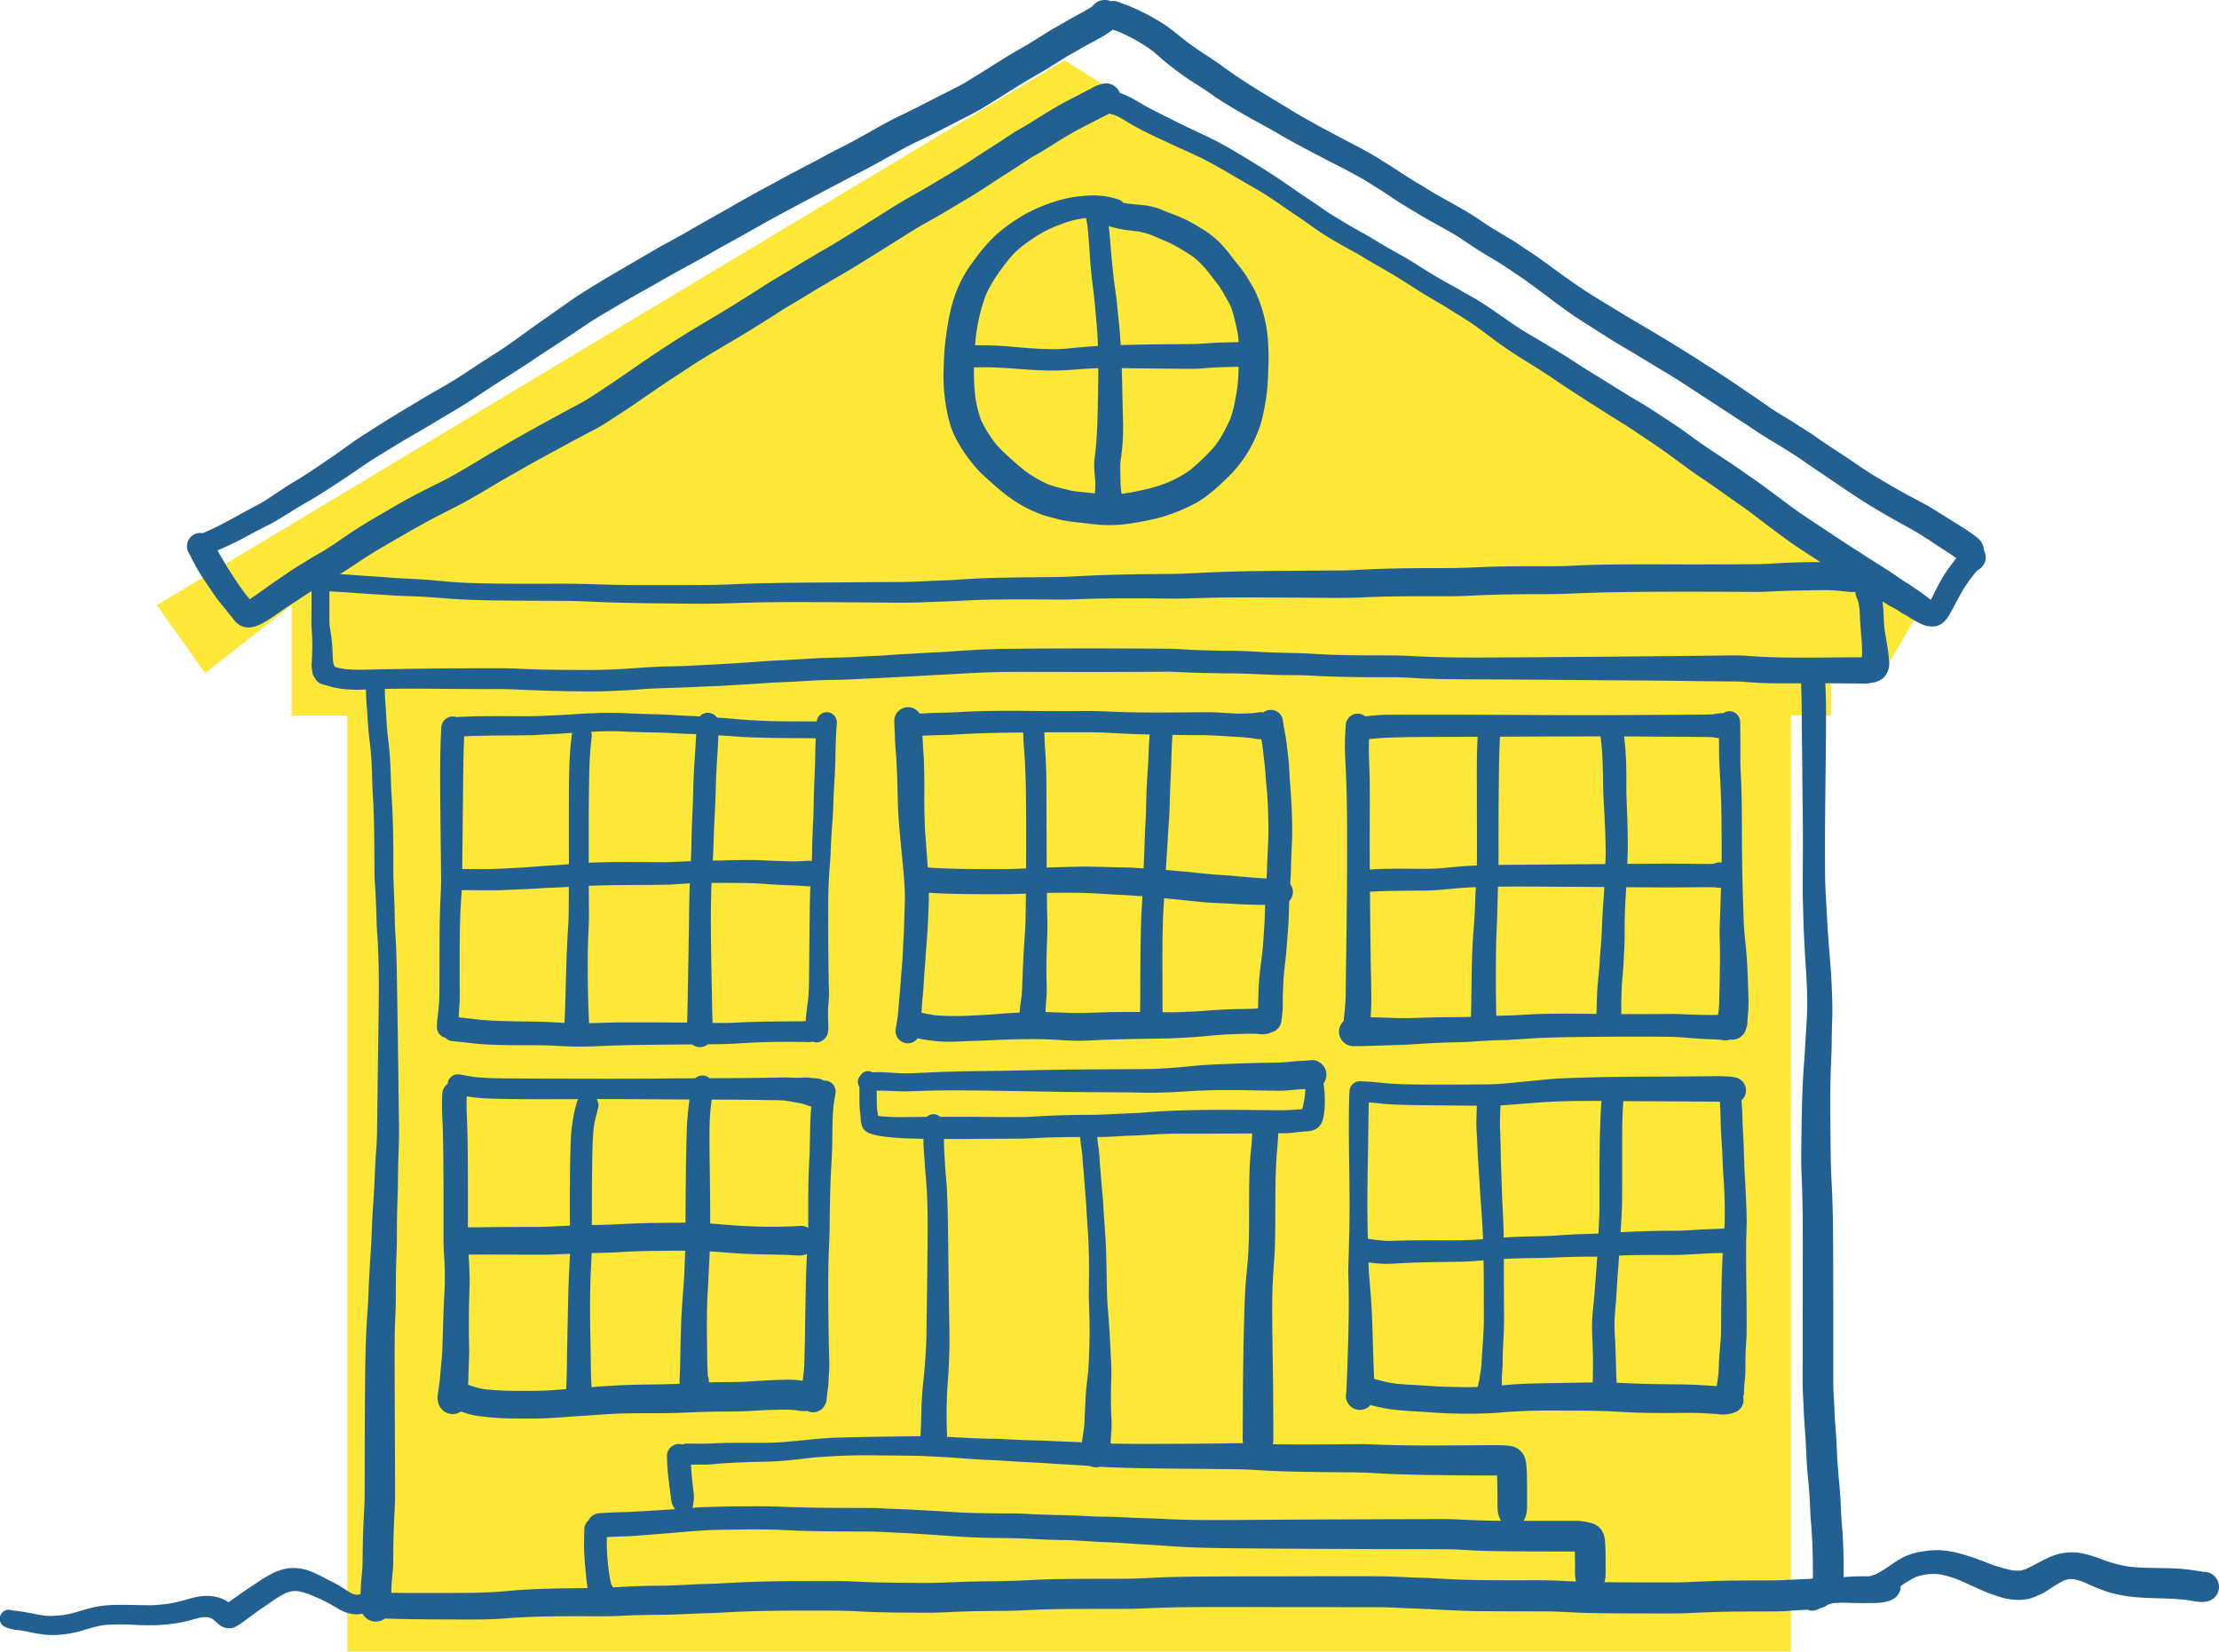
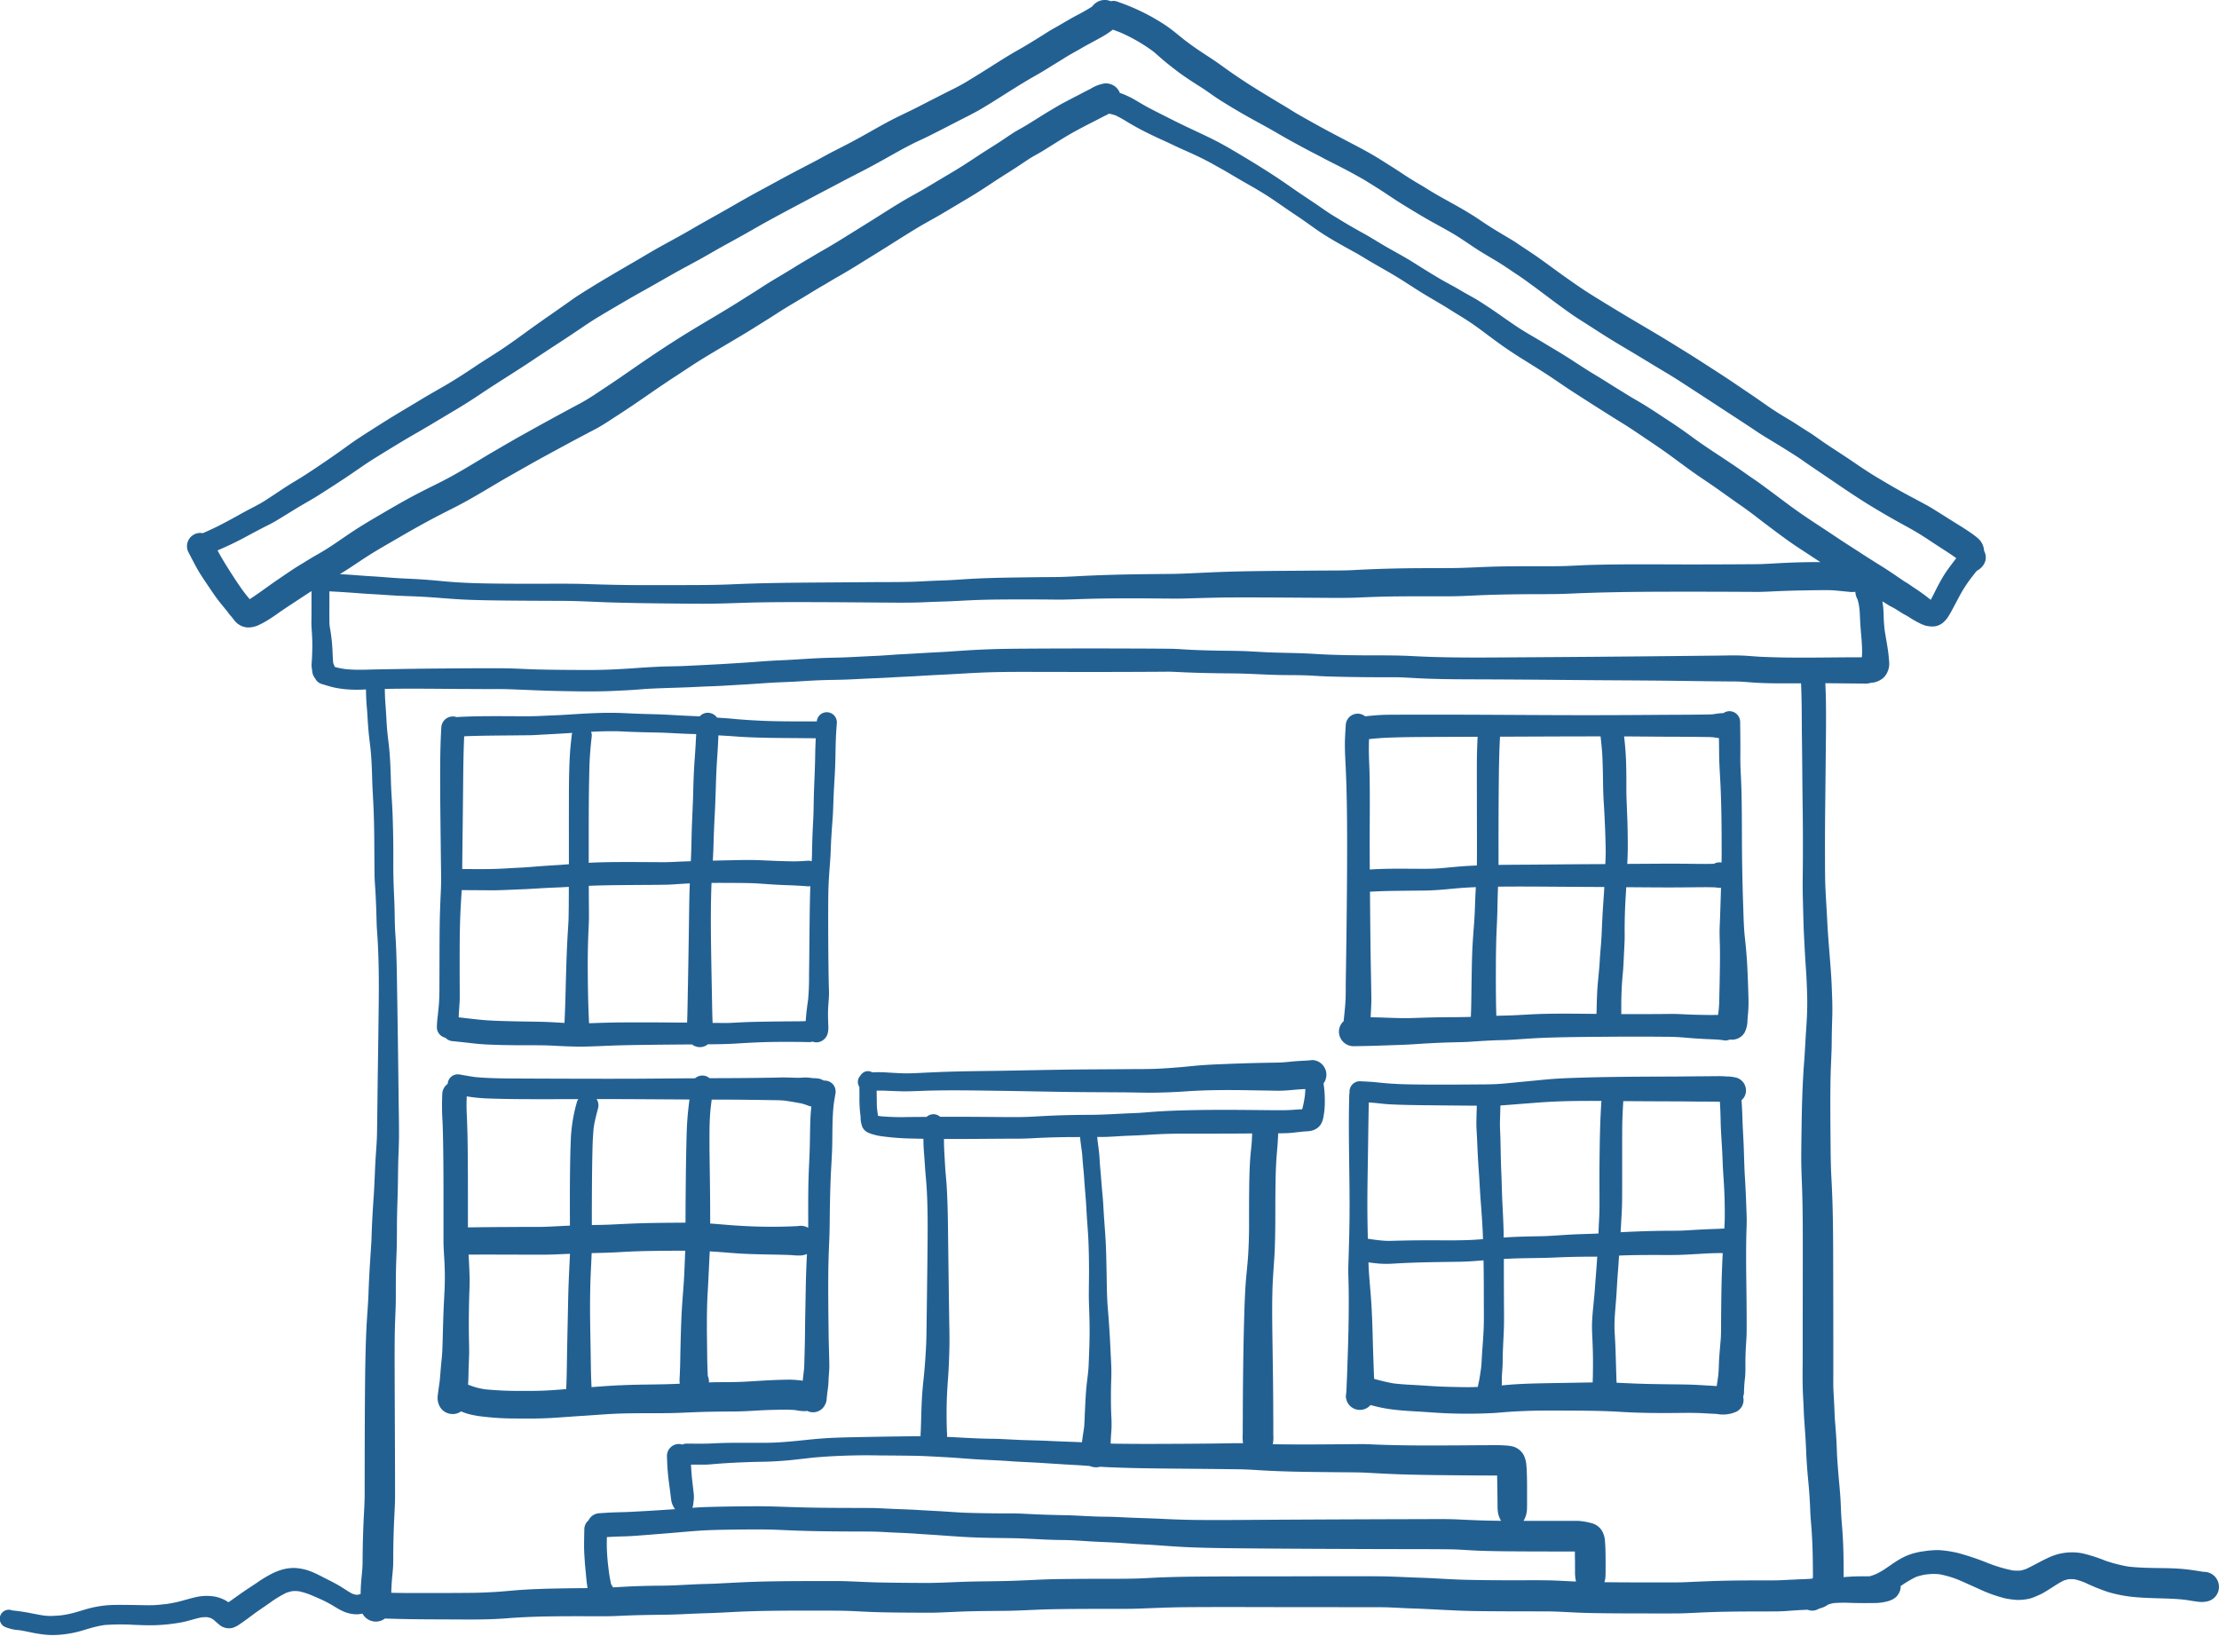
<svg xmlns="http://www.w3.org/2000/svg" width="196.9" height="146.533" viewBox="0 0 196.9 146.533">
  <g id="Group_259" data-name="Group 259" transform="translate(-652 -4280.938)">
-     <path id="Path_1048" data-name="Path 1048" d="M8086.621,2433.63l4.278,6.037,7.684-6.037v9.79h4.935v83.052h128.1V2443.42h3.556v-3.753h4.626l3.513-6.037-76.149-48.349Z" transform="translate(-7420.703 1901)" fill="#fde739" />
    <g id="Group_73" data-name="Group 73" transform="translate(651.96 4280.918)">
      <path id="Path_1040" data-name="Path 1040" d="M688.9,369.416c-.042-.9-.12-1.8-.22-2.693-.1-.923-.117-1.851-.149-2.78q-.1-2.914-.113-5.827c-.009-1.906,0-3.812-.091-5.716-.02-.393-.04-.788-.047-1.183-.007-.375,0-.75,0-1.127q0-1.262-.02-2.523a.958.958,0,0,0-.947-.947.942.942,0,0,0-.533.169,5.952,5.952,0,0,0-.885.1c-.4.036-.8.027-1.191.033-.451.007-.9.011-1.356.013-.916.005-1.831.007-2.747.015q-2.87.022-5.738.025c-3.8,0-7.6-.033-11.4-.045-1.429,0-2.858,0-4.287,0-.763,0-1.524,0-2.286.009-.635.011-1.265.067-1.9.138a1.092,1.092,0,0,0-.664-.237,1.07,1.07,0,0,0-.754.311,1.11,1.11,0,0,0-.313.754c-.025.488-.064.979-.071,1.469s.009.97.033,1.458c.049.95.089,1.9.113,2.853.049,1.886.055,3.774.051,5.66-.009,3.75-.06,7.5-.118,11.251-.009.654.007,1.316-.042,1.968-.025.339-.058.677-.093,1.016-.016.157-.031.311-.047.466,0,.022,0,.044,0,.066a1.273,1.273,0,0,0-.426.947,1.3,1.3,0,0,0,1.285,1.285c.919-.009,1.835-.033,2.754-.067s1.83-.053,2.742-.115c.938-.064,1.875-.115,2.815-.146.486-.016.972-.027,1.456-.038.462-.011.923-.053,1.385-.082s.923-.053,1.384-.073c.444-.018.89-.016,1.336-.042.947-.055,1.89-.133,2.838-.173,1.892-.076,3.787-.086,5.68-.1q2.635-.025,5.272,0c.419,0,.838.011,1.256.038s.854.067,1.28.1q.573.041,1.145.067c.406.018.817.027,1.221.067l.053.007.058.009c.1.013.2.027.306.042a1.124,1.124,0,0,0,.426-.084,1.307,1.307,0,0,0,1.311-.633,2.446,2.446,0,0,0,.248-1.083c.015-.209.033-.419.053-.628a10.833,10.833,0,0,0,.035-1.287C688.975,371.217,688.944,370.316,688.9,369.416Zm-7.085-20.53c.71,0,1.42.005,2.13.011.348,0,.7.007,1.045.013.3,0,.6,0,.9.027.158.025.322.051.488.071.005.488.015.978.018,1.466.009.921.08,1.837.122,2.754.089,1.959.1,3.921.1,5.88,0,.313-.005.626-.009.939a1.125,1.125,0,0,0-.175-.015,1.039,1.039,0,0,0-.5.126c-.763.027-1.531.009-2.294,0q-1.332-.014-2.663-.005l-2.733.016.011-.24c.049-.941.036-1.882.018-2.824-.016-.969-.071-1.935-.1-2.9-.016-.461-.007-.921-.009-1.382,0-.5-.009-1-.02-1.5-.02-.826-.087-1.646-.182-2.465C679.248,348.867,680.534,348.879,681.817,348.887Zm4.087,11.3h0c-.02,0-.038.005-.058.007Zm-10.4,13.293a.017.017,0,0,1,0-.009.017.017,0,0,0,0,.009Zm.371-24.62c.056.479.106.959.14,1.44.036.5.045.994.06,1.493.026.923.016,1.848.075,2.771q.093,1.494.146,2.987c.016.471.026.943.035,1.415.007.408-.016.816-.036,1.222-.329,0-.659.005-.99.005-1.881.009-3.759.029-5.64.044-.949.007-1.9.009-2.845.024.005-.661,0-1.322,0-1.982q0-2.8.027-5.594c.013-1.267.038-2.532.106-3.8C669.926,348.872,672.9,348.857,675.875,348.857Zm-18.287.093c.927-.031,1.855-.038,2.784-.044q2.3-.011,4.595-.015c-.04.748-.064,1.495-.067,2.245-.005.969,0,1.939,0,2.907,0,1.928.013,3.856.005,5.784,0,.16-.005.322-.009.482-.266.011-.53.024-.8.038-.786.045-1.571.131-2.358.2s-1.586.058-2.381.053c-.765-.005-1.529-.009-2.292,0-.557.009-1.112.033-1.668.066q-.008-1.387-.007-2.776c0-1.891.027-3.785-.011-5.676-.015-.708-.06-1.416-.065-2.123,0-.331.005-.663.018-.994.271-.029.544-.056.817-.076C656.63,348.981,657.109,348.967,657.588,348.95Zm4.336,24.824c-.91.009-1.819.038-2.729.069-.867.029-1.733-.009-2.6-.04-.373-.013-.746-.02-1.12-.026.007-.162.015-.324.024-.486.022-.437.044-.874.036-1.311q-.019-1.379-.046-2.756c-.036-1.886-.047-3.77-.067-5.654,0-.311-.005-.623-.007-.934.69-.038,1.382-.064,2.074-.073.91-.013,1.822-.02,2.733-.029s1.839-.1,2.756-.186c.61-.056,1.22-.093,1.831-.117-.007.144-.016.288-.024.431-.049.917-.058,1.839-.129,2.756-.069.9-.138,1.793-.171,2.693s-.044,1.784-.058,2.678c-.011.7-.015,1.411-.033,2.115-.007.279-.016.557-.029.836C663.556,373.773,662.74,373.767,661.924,373.775Zm8.331-.28c-.958.035-1.913.115-2.871.131-.253.005-.506.015-.759.02,0-.035,0-.069,0-.1q-.022-.666-.029-1.333-.016-1.357-.009-2.714c0-.918.011-1.833.038-2.749.029-.89.084-1.779.1-2.671.009-.63.029-1.26.051-1.89,1.524-.018,3.049-.011,4.573,0q2.43.019,4.859.031c-.018.331-.036.663-.062.994-.069.943-.12,1.886-.16,2.831-.02.477-.044.952-.086,1.429-.04.448-.076.9-.1,1.349-.053.91-.178,1.813-.224,2.723-.016.34-.029.683-.04,1.023-.009.3,0,.608-.027.908-.947-.009-1.9-.022-2.844-.022C671.853,373.456,671.054,373.465,670.255,373.494Zm13.98.056c-.448-.013-.9-.036-1.345-.056s-.908-.015-1.364-.009c-1.271.013-2.541.011-3.812.007,0-.1,0-.2,0-.295,0-.224,0-.448,0-.672.005-.453.02-.907.04-1.358.024-.488.066-.974.111-1.46.04-.431.056-.861.075-1.294.022-.459.049-.918.067-1.376s0-.91.007-1.365c.007-.952.044-1.9.106-2.851.013-.195.024-.391.033-.586,1.2.009,2.4.02,3.6.022q1.15,0,2.3-.013c.672-.007,1.349-.02,2.021.009a2.63,2.63,0,0,0,.377.035c.038,0,.076,0,.113-.005q-.036,1.251-.08,2.5c-.016.477-.044.956-.047,1.435,0,.446.02.89.029,1.336.016.9,0,1.806-.016,2.709-.013.719-.031,1.436-.045,2.155a9.836,9.836,0,0,1-.091,1.058c0,.031-.009.062-.013.091a.442.442,0,0,0-.049,0c-.244.005-.49.005-.736.005Q684.876,373.571,684.235,373.551Z" transform="translate(-533.81 -283.501)" fill="#236092" />
      <path id="Path_1041" data-name="Path 1041" d="M691.546,539.019c.007-.464.025-.928.038-1.393s-.009-.923-.026-1.383q-.046-1.458-.138-2.915c-.056-.939-.064-1.881-.106-2.822-.036-.788-.087-1.573-.109-2.363-.015-.508-.042-1.014-.076-1.52a1.135,1.135,0,0,0,.357-.561,1.186,1.186,0,0,0-.816-1.438,3.789,3.789,0,0,0-.872-.107c-.222-.016-.444-.027-.666-.027H689.1l-1.318.011c-.9.005-1.791.02-2.687.024-1.9.007-3.81.013-5.715.042q-1.439.022-2.88.069c-.932.031-1.866.069-2.8.16-.965.095-1.933.182-2.9.28-.466.047-.932.093-1.4.117s-.918.029-1.378.031c-1.813.013-3.625.027-5.438.009-.865-.009-1.731-.022-2.594-.082-.43-.029-.857-.071-1.285-.117-.479-.051-.963-.065-1.444-.093a.923.923,0,0,0-.919.919c0,.024.005.046.007.069a.971.971,0,0,0-.027.193c-.109,3.8.071,7.608.015,11.414-.013.921-.038,1.844-.065,2.765-.013.464-.036.927-.038,1.391s.02.9.029,1.351c.036,1.859,0,3.723-.056,5.58-.02.663-.044,1.324-.065,1.986q-.019.535-.044,1.07c-.015.313-.016.633-.051.945-.009.066-.016.133-.024.2a.863.863,0,0,0,.049.379,1.2,1.2,0,0,0,.122.295,1.245,1.245,0,0,0,1.385.563,1.172,1.172,0,0,0,.624-.39c.233.062.466.12.7.175a13.59,13.59,0,0,0,1.668.266c.952.1,1.91.129,2.864.2a44.274,44.274,0,0,0,5.667.069c.462-.026.923-.076,1.385-.107.482-.033.965-.055,1.449-.075.954-.038,1.91-.042,2.864-.038,1.864.009,3.732,0,5.594.115,1.6.1,3.213.113,4.821.1.83-.007,1.659-.025,2.489.02.406.022.814.046,1.222.064a2.884,2.884,0,0,0,1.8-.226,1.174,1.174,0,0,0,.546-1.3,1.225,1.225,0,0,0,.075-.417,12.846,12.846,0,0,1,.095-1.3c.044-.433.027-.872.031-1.307,0-.466.016-.93.042-1.395s.066-.916.067-1.376c.009-1.808-.018-3.615-.042-5.421C691.535,540.82,691.531,539.92,691.546,539.019Zm-4.269-12.274c.373,0,.746,0,1.118.007.271,0,.544,0,.814.013q.049.838.065,1.678c.018.959.1,1.915.146,2.873.024.468.036.938.062,1.407s.06.93.087,1.394c.056.943.075,1.89.071,2.835,0,.355-.018.708-.038,1.061-.155,0-.311.015-.466.022-.228.009-.455.016-.683.024q-.658.025-1.316.062c-.459.026-.919.06-1.378.075s-.888.009-1.333.013c-1.344.013-2.683.058-4.023.129a.446.446,0,0,1,0-.049c.046-.95.124-1.9.129-2.849.013-2,0-4,.007-6,0-.914.038-1.824.1-2.734q2.149.016,4.3.022C685.718,526.727,686.5,526.738,687.277,526.746Zm-15.733.208c.918-.067,1.835-.151,2.753-.195,1.467-.071,2.935-.078,4.4-.069-.122,1.76-.151,3.523-.169,5.287-.011.978-.009,1.953-.005,2.931,0,.523.007,1.043-.005,1.566-.011.486-.044.972-.064,1.458-.007.173-.013.348-.018.521-.786.04-1.575.047-2.359.089-.936.049-1.87.137-2.807.153-.965.018-1.932.033-2.9.093-.116.007-.233.016-.35.026,0-.106,0-.213,0-.319-.015-.948-.069-1.893-.115-2.838s-.056-1.873-.1-2.809c-.044-.979-.047-1.961-.075-2.94-.013-.45-.046-.9-.036-1.353.011-.488.026-.976.04-1.462C670.341,527.051,670.941,527,671.544,526.953Zm-12.813-.073c.453.049.907.1,1.36.118.972.047,1.946.06,2.92.071q2.313.027,4.628.042c-.015.479-.029.958-.038,1.436-.007.45.029.9.051,1.353.046.981.082,1.961.157,2.94.071.936.107,1.873.18,2.809s.142,1.891.182,2.838c.007.155.011.311.016.466-.217.016-.433.033-.65.046-1.121.069-2.245.062-3.368.055q-.631-.005-1.263,0c-.745,0-1.491.015-2.236.031-.366.007-.736.029-1.1.013-.346-.016-.69-.056-1.034-.1-.189-.026-.377-.055-.566-.082-.018-.77-.035-1.542-.04-2.312-.013-1.9.031-3.809.058-5.713.02-1.356.035-2.711.067-4.067C658.278,526.838,658.506,526.855,658.731,526.88Zm7.135,25.192c-.661-.013-1.324-.031-1.983-.069s-1.3-.087-1.944-.12c-.566-.027-1.127-.067-1.689-.133-.583-.1-1.154-.246-1.722-.4-.013-.286-.026-.57-.035-.856-.033-.925-.066-1.85-.089-2.776s-.056-1.853-.107-2.78-.137-1.824-.208-2.734c-.031-.4-.051-.794-.066-1.191.315.042.632.08.948.107a9.175,9.175,0,0,0,1.323,0c.979-.058,1.959-.095,2.94-.117.965-.02,1.932-.031,2.9-.046.7-.011,1.4-.065,2.1-.124.022,1.147.027,2.294.025,3.441,0,.947.024,1.9-.022,2.844-.046.916-.131,1.83-.175,2.745-.009.175-.024.35-.042.524-.04.273-.082.544-.124.817-.022.137-.045.273-.076.408-.036.153-.065.3-.093.453a.1.1,0,0,0-.024,0C667.093,552.094,666.479,552.085,665.866,552.072Zm7.6-.331c-.963.02-1.926.047-2.887.124-.242.02-.484.04-.728.064.015-.258.005-.521.013-.776.015-.43.069-.856.069-1.287,0-.918.062-1.83.1-2.745.04-.947.016-1.9.013-2.844s-.007-1.9-.007-2.847c0-.24,0-.481,0-.721q.86-.046,1.72-.064c.949-.018,1.9-.02,2.845-.065s1.868-.064,2.8-.071h.351c.189,0,.381,0,.57-.005l-.011.146c-.058.972-.146,1.941-.215,2.913-.066.907-.191,1.81-.231,2.72-.02.47,0,.936.022,1.4.022.484.04.969.051,1.453.011.548.009,1.1,0,1.646,0,.258-.009.517-.018.774l-.005.109c-.555.007-1.111.018-1.664.027C675.327,551.708,674.395,551.723,673.465,551.741Zm13.818.149c-.921-.053-1.85-.049-2.773-.062-.89-.013-1.78-.025-2.669-.058-.6-.022-1.2-.053-1.8-.077,0-.045,0-.091-.007-.138q-.014-.325-.022-.65c-.015-.446-.026-.894-.04-1.34-.015-.5-.031-1-.056-1.495-.022-.464-.06-.93-.062-1.394,0-.907.107-1.81.169-2.714.033-.488.056-.974.089-1.462s.076-.969.107-1.453c.013-.213.027-.424.044-.637,1.262-.055,2.525-.053,3.788-.051h.952c.8,0,1.595-.055,2.392-.1.686-.04,1.378-.078,2.066-.067q-.06,1.131-.093,2.263c-.024.877-.035,1.755-.044,2.632q-.008.732-.011,1.464c0,.439,0,.877-.033,1.314-.047.557-.1,1.114-.137,1.673-.031.517-.029,1.036-.084,1.551-.044.3-.089.6-.131.9C688.384,551.956,687.832,551.921,687.282,551.89Z" transform="translate(-536.556 -428.99)" fill="#236092" />
-       <path id="Path_1042" data-name="Path 1042" d="M471.056,360.364c.02-.319.038-.635.053-.954.022-.484.027-.968.046-1.453.016-.442.038-.887.058-1.329.04-.914.011-1.83-.018-2.745-.031-.959-.115-1.912-.178-2.869-.027-.413-.04-.826-.071-1.238s-.082-.816-.127-1.225c-.055-.481-.107-.959-.2-1.436s-.164-.932-.238-1.4a1.033,1.033,0,0,0-.5-.648,1.094,1.094,0,0,0-.548-.147,1.107,1.107,0,0,0-.288.038,1.094,1.094,0,0,0-.379.191.831.831,0,0,0-.271-.026c-.167.016-.335.042-.5.066a14.526,14.526,0,0,1-2.4.013c-.455-.025-.91-.062-1.365-.071s-.938-.005-1.405,0c-1.928.016-3.856.038-5.782,0-.976-.02-1.95-.069-2.926-.1-.943-.026-1.891,0-2.835,0q-1.213,0-2.425-.013Q447.578,345,446.4,345c-.253,0-.506,0-.759,0-1.323.009-2.647.033-3.969.113-.648.038-1.293.051-1.941.066-.519.013-1.038.04-1.555.069a1.128,1.128,0,0,0-.166-.211,1.223,1.223,0,0,0-2.088.865c.022.508.044,1.016.062,1.524.016.472.055.939.091,1.409.071.923.1,1.85.126,2.776s.04,1.877.1,2.815.16,1.877.244,2.814.2,1.873.257,2.814c.027.477.066.959.064,1.438s-.02.969-.038,1.453-.029.956-.042,1.435c-.009.431-.044.861-.067,1.293-.024.451-.036.9-.066,1.353-.031.488-.08.974-.115,1.46-.047.648-.1,1.294-.16,1.942-.053.544-.08,1.092-.144,1.637-.02.144-.042.289-.064.433-.02.126-.038.251-.058.377a3.4,3.4,0,0,0-.075.539,1.069,1.069,0,0,0,.148.546,1.16,1.16,0,0,0,.646.5l.009,0a1.041,1.041,0,0,0,.834-.109,1.02,1.02,0,0,0,.32-.295c.277.058.553.111.832.153a13.281,13.281,0,0,0,1.611.146c.874.024,1.744-.047,2.616-.071.963-.026,1.922-.082,2.884-.115.925-.033,1.851-.044,2.778-.04s1.839.091,2.758.126c.45.016.9.027,1.347.013s.916-.042,1.373-.062c1.893-.084,3.788-.1,5.684-.131.836-.013,1.664-.064,2.5-.117.794-.051,1.586-.142,2.379-.2.776-.058,1.555-.082,2.33-.1.359-.007.719-.013,1.076.009a4.856,4.856,0,0,0,.563.036,1.673,1.673,0,0,0,.683-.191,1.127,1.127,0,0,0,.533-.293,1.158,1.158,0,0,0,.326-.643c.018-.106.029-.213.042-.32s.022-.2.035-.295a6,6,0,0,0,.051-.628c0-.442,0-.883.016-1.325.022-.837.076-1.675.178-2.509.111-.894.178-1.793.242-2.693.033-.473.08-.947.093-1.42.011-.435.022-.87.038-1.3,0-.069.007-.138.009-.206a1.159,1.159,0,0,0,.084-1.515Zm-6.883-13.18c.619.031,1.238.071,1.857.111.513.031,1.029.062,1.542.118a4.167,4.167,0,0,0,.919.106c.042.226.084.452.118.679.1.87.209,1.739.268,2.614.033.482.087.963.126,1.444.038.461.06.921.078,1.382.036.936.062,1.875.026,2.811s-.087,1.859-.117,2.789c-.007.213-.018.426-.031.639h-.02c-.435-.022-.87-.053-1.3-.086-.918-.071-1.833-.168-2.751-.229-.475-.031-.95-.066-1.425-.113-.455-.046-.912-.1-1.369-.146-.692-.06-1.384-.124-2.073-.186.005-.08.009-.162.015-.242.06-.932.124-1.862.171-2.794.025-.5.065-1,.1-1.495.033-.455.046-.912.058-1.369q.041-1.472.113-2.942c.029-.57.04-1.14.055-1.709.011-.477.042-.952.076-1.427.563.007,1.127.013,1.689.018C462.92,347.161,463.548,347.152,464.172,347.183Zm-12.39-.284h.419c.819,0,1.638,0,2.458.04.958.049,1.913.1,2.873.137.349.011.7.018,1.049.027-.029.4-.056.806-.076,1.211-.022.439-.024.879-.053,1.318-.062.987-.129,1.972-.162,2.958-.015.472-.024.943-.033,1.413-.009.5-.049,1-.075,1.5-.045.945-.058,1.892-.109,2.835-.011.213-.02.424-.029.637l-.237-.011c-.457-.026-.914-.06-1.371-.067-.972-.016-1.944-.046-2.918-.069-.195-.005-.391-.007-.586-.007-.792,0-1.587.035-2.379.053-.37.009-.737.02-1.107.033q-.005-1.483-.011-2.967-.005-1.42-.009-2.838c0-.965,0-1.932-.029-2.895-.02-.624-.047-1.249-.093-1.873-.035-.473-.053-.947-.067-1.422C450.083,346.9,450.932,346.9,451.782,346.9Zm-11.3.244c.486-.009.97-.047,1.456-.076s.969-.049,1.453-.066c1.325-.047,2.651-.062,3.976-.075.007.339.016.677.04,1.014.036.477.075.952.1,1.431.051.947.08,1.9.095,2.844.031,1.91.024,3.819.02,5.729,0,.346,0,.69,0,1.036-.7.036-1.407.064-2.114.066-.728,0-1.456,0-2.185-.005-1.478-.007-2.953-.036-4.429-.138-.047-.706-.107-1.411-.151-2.115-.029-.468-.082-.932-.1-1.4s-.033-.914-.044-1.371c-.02-.941,0-1.882-.007-2.822-.009-.888-.033-1.775-.095-2.66-.031-.441-.053-.881-.073-1.322C439.111,347.181,439.8,347.156,440.482,347.143Zm4.207,24.788c-.619.047-1.238.078-1.859.1a22.634,22.634,0,0,1-3.333-.024c-.39-.064-.774-.142-1.16-.222.022-.3.036-.6.06-.9.035-.452.084-.9.117-1.356.036-.493.056-.987.1-1.478.075-.914.124-1.828.2-2.74s.109-1.846.149-2.769c.02-.468.033-.934.026-1.4,1.884.124,3.767.127,5.654.129.948,0,1.9-.005,2.845-.049l.12,0q-.011,1.177-.038,2.352c-.022.936-.111,1.868-.162,2.8s-.087,1.873-.122,2.809c-.015.38-.025.756-.066,1.134-.049.34-.1.683-.137,1.025-.016.144-.029.288-.042.43-.18.011-.362.022-.541.031C445.893,371.836,445.29,371.885,444.689,371.931Zm10.137-.191c-.958.022-1.915.086-2.873.069-.867-.016-1.733-.06-2.6-.087,0-.182.007-.364.015-.546.02-.413.071-.825.082-1.238.011-.452-.016-.9-.022-1.354-.005-.47-.009-.939,0-1.407.011-.939.062-1.879.082-2.816.009-.464-.013-.93-.022-1.4q-.014-.65-.02-1.3c0-.166,0-.333,0-.5.315-.007.632-.015.948-.016.981-.007,1.964-.009,2.946.036.93.042,1.857.12,2.787.157.5.02.99.055,1.486.095.1.009.208.015.311.022-.047.781-.1,1.56-.122,2.341-.053,1.87-.065,3.741-.073,5.613,0,.526,0,1.052-.009,1.578,0,.244-.005.49-.009.734h-.091C456.7,371.718,455.762,371.72,454.826,371.74Zm11.262-.271c-.918.022-1.83.082-2.745.157-.492.04-.985.058-1.478.08-.455.02-.91.044-1.365.04l-.766-.007c0-.135-.005-.268-.007-.4q-.008-.655-.009-1.311c0-.916,0-1.833-.005-2.749,0-1.841.016-3.679.149-5.516,0-.046.005-.093.009-.138.652.067,1.3.138,1.955.2.69.069,1.378.149,2.07.193.737.046,1.476.066,2.212.113.688.046,1.376.069,2.068.082.217,0,.435.005.654.007-.009.268-.016.535-.022.8-.015.666-.069,1.329-.109,1.993-.04.643-.1,1.287-.178,1.928-.107.774-.2,1.544-.249,2.323-.026.419-.036.836-.049,1.254-.007.3-.011.6-.031.89C467.487,371.465,466.787,371.452,466.087,371.469Z" transform="translate(-356.532 -281.914)" fill="#236092" />
      <path id="Path_1043" data-name="Path 1043" d="M247.595,347.13a.884.884,0,0,0-.887.814h-.894c-1.187,0-2.376,0-3.563-.04-.868-.033-1.735-.082-2.6-.155-.393-.033-.783-.075-1.176-.1-.206-.013-.413-.026-.619-.04a1.025,1.025,0,0,0-.816-.433.983.983,0,0,0-.692.286c-.013.013-.024.025-.035.038-.118-.007-.235-.015-.353-.02-.4-.018-.81-.035-1.214-.056-.832-.046-1.664-.1-2.5-.118q-1.311-.03-2.622-.095c-.426-.022-.85-.031-1.276-.031-.393,0-.786.009-1.18.024-.843.031-1.686.08-2.529.137-.823.055-1.648.08-2.472.12s-1.655.026-2.485.022-1.673-.007-2.51,0c-.757.007-1.511.029-2.267.067a.939.939,0,0,0-.146.018.988.988,0,0,0-.34-.062,1.045,1.045,0,0,0-.734.3,1.069,1.069,0,0,0-.3.734c-.113,1.906-.1,3.814-.095,5.724.011,1.941.04,3.879.06,5.818.009.941.042,1.884,0,2.825-.042.921-.082,1.841-.1,2.764-.029,1.842-.02,3.686-.029,5.531,0,.644,0,1.287-.055,1.93-.027.313-.062.626-.093.939a8.763,8.763,0,0,0-.078,1,.954.954,0,0,0,.734.932l.218.169a1.091,1.091,0,0,0,.548.149c.486.055.974.1,1.46.16.47.058.941.1,1.415.126.978.046,1.955.064,2.935.069.273,0,.546,0,.819,0,.69,0,1.378,0,2.066.033.963.051,1.924.1,2.889.086.943-.016,1.886-.071,2.827-.1s1.892-.042,2.838-.055c1.3-.016,2.594-.026,3.892-.036a1.124,1.124,0,0,0,1.405-.013l.311,0c.748-.009,1.493-.02,2.237-.067.706-.046,1.413-.084,2.121-.111s1.409-.036,2.114-.036c.735,0,1.471,0,2.2.022a.855.855,0,0,0,.306-.047.949.949,0,0,0,.606.033,1.08,1.08,0,0,0,.728-.726,1.72,1.72,0,0,0,.064-.442c.013-.2-.007-.4-.013-.6-.013-.384-.018-.766-.005-1.151.015-.422.069-.843.078-1.267.009-.388-.02-.781-.025-1.171-.031-1.76-.042-3.521-.046-5.283,0-.9,0-1.8.016-2.7.02-.943.095-1.884.166-2.825.033-.428.042-.857.06-1.287.02-.475.051-.947.082-1.42s.076-.963.1-1.445.035-.963.055-1.444c.046-1.089.133-2.177.157-3.268.011-.532.02-1.063.035-1.6.016-.579.06-1.154.1-1.731A.9.9,0,0,0,247.595,347.13Zm-8.771,2.1c.393.026.786.06,1.182.084,1.686.1,3.373.1,5.059.113q.775.008,1.549.013c-.026.519-.044,1.036-.051,1.555-.015.987-.064,1.97-.1,2.956-.038.948-.027,1.9-.08,2.845s-.086,1.89-.1,2.836c0,.24-.016.481-.031.723a.869.869,0,0,0-.351-.051c-.431.033-.861.06-1.294.056s-.885-.02-1.327-.033c-.87-.027-1.74-.089-2.612-.089h-.122c-.91.007-1.82.033-2.729.051l-.337.007c.022-.4.044-.8.055-1.209.027-.93.06-1.859.111-2.787.053-.97.082-1.939.113-2.911.025-.865.073-1.729.133-2.592.036-.537.06-1.076.086-1.615C238.25,349.2,238.538,349.214,238.824,349.233Zm-11.3-.4c.419-.013.839-.018,1.258-.015.391,0,.783.029,1.176.045.861.035,1.724.055,2.587.071.845.018,1.691.076,2.536.111.308.013.617.02.925.029-.038.71-.076,1.418-.129,2.126-.075,1.01-.115,2.021-.138,3.033-.022.956-.073,1.91-.111,2.864s-.04,1.9-.082,2.84c-.005.138-.013.277-.02.415l-.6.02c-.477.02-.954.047-1.431.06s-.976,0-1.464,0c-.916-.005-1.833-.011-2.749-.007-.938,0-1.877.02-2.813.067,0-.659,0-1.316,0-1.975,0-1.908,0-3.818.042-5.726.013-.561.022-1.123.058-1.682.042-.63.1-1.258.171-1.886a.691.691,0,0,0-.069-.351C226.96,348.854,227.244,348.839,227.528,348.83Zm-7.524.353q.617-.005,1.234-.013c.408-.005.814-.036,1.222-.058.848-.047,1.7-.089,2.545-.149a1.764,1.764,0,0,0-.046.255c-.056.513-.115,1.029-.149,1.544s-.053,1.009-.067,1.515c-.029.969-.026,1.937-.029,2.906-.005,1.81,0,3.621,0,5.432-.386.031-.772.062-1.158.084-.728.042-1.453.095-2.179.155s-1.486.086-2.23.133c-1.3.082-2.6.064-3.9.053.009-.839.016-1.678.027-2.52q.036-2.906.062-5.813c.013-1.149.033-2.3.086-3.443C216.951,349.2,218.478,349.2,220,349.184Zm1.236,25.394q-1.131-.014-2.261-.046c-.728-.02-1.46-.049-2.185-.122-.619-.062-1.238-.138-1.857-.209,0-.157.009-.313.02-.47.027-.444.071-.89.071-1.334,0-.9-.009-1.806-.007-2.709,0-1.808-.005-3.623.1-5.429.025-.448.055-.9.082-1.344q1.262.005,2.521.015c.923.007,1.844-.055,2.767-.087.947-.033,1.892-.116,2.838-.149.461-.016.919-.04,1.378-.067,0,.391,0,.783-.005,1.172,0,.5-.007,1.01-.016,1.515-.007.479-.049.959-.076,1.436-.109,1.851-.151,3.7-.2,5.556q-.022.819-.055,1.638c-.009.246-.022.492-.033.737v.016c-.3-.016-.608-.033-.91-.053C222.687,374.6,221.964,374.587,221.24,374.578Zm7.976.076c-.9.009-1.81.042-2.713.071-.009-.184-.018-.368-.025-.55-.02-.444-.035-.888-.047-1.333-.027-.93-.038-1.864-.044-2.8s.005-1.866.036-2.8c.016-.486.04-.972.06-1.46s.009-.958.005-1.436c-.005-.6-.007-1.209-.009-1.813,1.8-.071,3.6-.066,5.405-.082.477,0,.954-.007,1.431-.015s.97-.051,1.453-.08c.226-.015.45-.027.675-.038-.007.166-.015.333-.02.5-.029.947-.04,1.9-.053,2.842q-.038,2.783-.091,5.565c-.016.768-.027,1.538-.044,2.307-.007.375-.018.75-.033,1.127v.009c-.113,0-.226,0-.339,0C232.982,374.654,231.1,374.636,229.215,374.654Zm13.947-.084c-.9.013-1.808.022-2.711.056-.473.018-.947.047-1.42.069s-.919,0-1.378,0c-.062,0-.124,0-.188,0,0-.053-.005-.107-.007-.16q-.025-.65-.035-1.3-.025-1.341-.051-2.68c-.033-1.886-.071-3.774-.06-5.662q.008-1.311.056-2.62l.149,0c.714-.005,1.427,0,2.139.005s1.407.013,2.11.064,1.385.1,2.081.124,1.36.051,2.041.111a.807.807,0,0,0,.246-.02c-.027.85-.044,1.7-.055,2.552-.024,1.784-.029,3.568-.058,5.35a20.819,20.819,0,0,1-.082,2.159c-.069.5-.138,1-.182,1.5-.013.138-.022.279-.031.417-.4.024-.8.018-1.192.022C244.078,374.558,243.619,374.563,243.162,374.57Z" transform="translate(-174.189 -283.918)" fill="#236092" />
      <path id="Path_1044" data-name="Path 1044" d="M247.938,524.224a.971.971,0,0,0-.26-.035c-.02,0-.038,0-.058,0,0,0,0,0-.005,0a3.05,3.05,0,0,0-.368-.157,2.943,2.943,0,0,0-.39-.051c-.058-.007-.12,0-.178-.007-.149-.009-.3-.033-.448-.051a3.948,3.948,0,0,0-.639.011c-.213.009-.426.009-.639,0-.435-.013-.865-.033-1.3-.018s-.9.018-1.347.025c-1.617.027-3.231.031-4.848.036a.982.982,0,0,0-.371-.2.968.968,0,0,0-.259-.035.981.981,0,0,0-.5.135,1.084,1.084,0,0,0-.149.107c-1.713.009-3.426.029-5.139.038-1.93.009-3.859.005-5.789,0q-2.185-.005-4.373-.016c-1.411-.007-2.831,0-4.238-.131-.426-.062-.848-.137-1.273-.213a1.4,1.4,0,0,0-.257-.025.845.845,0,0,0-.439.117.906.906,0,0,0-.415.539.918.918,0,0,0-.029.186,1.154,1.154,0,0,0-.482.9c-.018.508-.029,1.014-.018,1.524.011.453.044.907.058,1.358.031.99.046,1.981.055,2.971.018,1.9.013,3.8.013,5.7q0,.732,0,1.464c0,.451.029.9.055,1.356a27.207,27.207,0,0,1,.049,2.805c-.044.921-.095,1.841-.124,2.762s-.047,1.85-.082,2.776c-.016.462-.075.925-.117,1.385s-.073.947-.122,1.418c-.027.184-.055.368-.08.552-.031.229-.062.459-.091.688a1.905,1.905,0,0,0-.013.228,1.637,1.637,0,0,0,.208.766,1.3,1.3,0,0,0,1.118.641,1.211,1.211,0,0,0,.752-.231c.169.064.34.126.512.184a7.676,7.676,0,0,0,1.345.264,24.027,24.027,0,0,0,3.049.18c.969.011,1.932.013,2.9-.036s1.957-.137,2.935-.195,1.933-.144,2.9-.188,1.928-.047,2.893-.051c.923,0,1.842.007,2.765-.029s1.848-.084,2.774-.1c.639-.015,1.278-.02,1.917-.022.663,0,1.32-.026,1.981-.066s1.311-.073,1.966-.082a15.537,15.537,0,0,1,1.7.018,4.524,4.524,0,0,0,.861.1,1.432,1.432,0,0,0,.218-.024,1.171,1.171,0,0,0,1.1-.029,1.113,1.113,0,0,0,.473-.492,1.175,1.175,0,0,0,.162-.6c0-.029.007-.058.011-.086.016-.126.025-.251.04-.377.027-.191.053-.381.076-.572.029-.231.031-.464.044-.7.02-.393.067-.786.062-1.18-.011-.881-.049-1.764-.06-2.645-.024-1.851-.049-3.7-.031-5.552.009-.952.04-1.9.084-2.856s.038-1.9.055-2.851.038-1.9.078-2.842.115-1.908.133-2.864c.022-1.211,0-2.421.138-3.626.044-.268.087-.534.133-.8a1.05,1.05,0,0,0-.1-.756A.972.972,0,0,0,247.938,524.224Zm-6.767,1.671q.776.011,1.551.026c.473.007.948,0,1.42.047.479.071.956.153,1.431.239a5.548,5.548,0,0,1,.677.22c.08.025.16.044.242.064l.007,0-.022.184c-.047.437-.067.878-.08,1.318-.027.965-.025,1.93-.069,2.895-.042.934-.089,1.866-.1,2.8-.015.972-.013,1.944-.011,2.917,0,.215,0,.43,0,.644a1.338,1.338,0,0,0-.306-.127,1.308,1.308,0,0,0-.6-.024,44.667,44.667,0,0,1-5.107-.026c-.9-.046-1.79-.142-2.685-.2q0-1.275-.011-2.551c-.015-1.973-.069-3.949-.046-5.922q.008-.623.051-1.243c.029-.419.082-.834.135-1.251a.162.162,0,0,0,0-.029l.477,0C239.139,525.881,240.155,525.879,241.171,525.9Zm-5.491-.027c-.084.652-.157,1.3-.2,1.959-.058.948-.071,1.9-.091,2.851-.036,1.961-.051,3.921-.06,5.88v.237c-.269,0-.539.005-.806.005-.952.007-1.906.016-2.86.04-.987.026-1.972.077-2.958.124-.561.027-1.125.033-1.688.04,0-.4,0-.8,0-1.207.009-1.973.011-3.949.069-5.924.013-.455.046-.908.082-1.362-.011.087-.022.173-.035.26.042-.311.076-.63.144-.936.087-.4.188-.8.295-1.2a.993.993,0,0,0-.137-.807C230.19,525.83,232.935,525.852,235.68,525.868Zm-17.732-.087c.959.033,1.921.049,2.88.055,1.662.009,3.324,0,4.988,0a.964.964,0,0,0-.131.284,14.239,14.239,0,0,0-.521,3.017c-.049,1.025-.069,2.05-.082,3.075-.02,1.615-.015,3.23-.009,4.844-.7.031-1.391.073-2.086.1-.426.02-.852.016-1.28.015l-.577,0-2,.011c-1.036.005-2.072.018-3.108.031q0-.612,0-1.222c0-1.919,0-3.836-.02-5.753-.009-.808-.026-1.615-.056-2.421-.013-.377-.035-.752-.044-1.129s0-.734.016-1.1c.146.024.293.047.439.067A14.928,14.928,0,0,0,217.949,525.781Zm2.743,25.94a30.442,30.442,0,0,1-3.049-.131,6.157,6.157,0,0,1-.777-.146c-.282-.076-.557-.171-.83-.273,0-.011,0-.022,0-.033.036-.435.033-.872.046-1.309s.033-.885.046-1.327c.013-.473-.007-.949-.015-1.422q-.022-1.335,0-2.673.011-.68.033-1.358c.016-.462.04-.927.026-1.389s-.033-.939-.056-1.411c-.011-.206-.025-.411-.038-.617,1.631-.015,3.264,0,4.9,0,.967,0,1.932.02,2.9-.025q.6-.027,1.2-.049-.027.669-.062,1.336-.071,1.39-.1,2.778c-.035,1.828-.082,3.656-.109,5.483-.009.592-.018,1.185-.038,1.777-.007.209-.016.421-.027.63-.351.027-.7.055-1.052.08C222.686,551.719,221.69,551.73,220.692,551.721Zm8.8-.5c-.834.044-1.666.1-2.5.167-.025-.519-.047-1.039-.055-1.56-.015-.9-.026-1.806-.044-2.709-.036-1.846-.056-3.688.015-5.532.027-.7.071-1.393.093-2.09.87-.02,1.74-.042,2.611-.095.938-.056,1.879-.087,2.818-.1.958-.013,1.913-.018,2.871-.022,0,.04,0,.08,0,.12-.044.965-.069,1.933-.138,2.9-.069.939-.149,1.875-.191,2.815-.04.91-.066,1.824-.087,2.734-.015.573-.018,1.147-.036,1.722-.009.262-.018.524-.031.786-.007.124-.013.248-.018.373a1.823,1.823,0,0,0,.022.353C233.042,551.177,231.266,551.133,229.492,551.226Zm15.161-.5h-.082c-.433.009-.868.018-1.3.035-.923.035-1.842.106-2.765.153-.865.045-1.733.029-2.6.045-.166,0-.333.011-.5.015,0-.027.005-.053.005-.082a1.193,1.193,0,0,0-.106-.492c0-.013,0-.027,0-.04-.009-.2-.016-.4-.024-.6q-.025-.661-.029-1.324c-.007-.865-.029-1.728-.025-2.591,0-.954.015-1.906.071-2.86.058-.987.1-1.973.149-2.962.011-.226.024-.45.035-.675.248.015.5.029.743.047.65.046,1.3.107,1.95.146.623.036,1.247.055,1.871.069s1.222.022,1.833.038c.3.007.593.016.89.033a5.931,5.931,0,0,0,.783.029,1.76,1.76,0,0,0,.555-.129c-.047.879-.082,1.759-.1,2.64q-.027,1.445-.055,2.891c-.016.912-.018,1.826-.042,2.738q-.022.841-.046,1.68c-.007.244-.042.486-.071.728-.022.189-.042.377-.062.566A8.009,8.009,0,0,0,244.653,550.729Z" transform="translate(-174.461 -428.295)" fill="#236092" />
-       <path id="Path_1045" data-name="Path 1045" d="M467.087,96.964a16.842,16.842,0,0,0-2.221,1.542,13.991,13.991,0,0,0-2.174,2.427c.013-.016.026-.035.04-.051-.258.335-.512.674-.739,1.032-.215.339-.4.692-.583,1.049a12.071,12.071,0,0,0-.907,2.687c-.1.413-.169.837-.239,1.256-.1.57-.169,1.145-.228,1.72-.046.464-.067.932-.087,1.4s-.04.952-.035,1.429a16.1,16.1,0,0,0,.317,3,10.484,10.484,0,0,0,.328,1.293,7.879,7.879,0,0,0,.708,1.529,13.04,13.04,0,0,0,1.859,2.5c.342.342.708.663,1.069.987s.714.628,1.089.919a12.511,12.511,0,0,0,1.374.956,12.309,12.309,0,0,0,1.407.715c.211.087.421.177.637.253.182.066.375.111.563.164.391.111.788.213,1.185.3.552.118,1.112.166,1.669.229.486.055.969.12,1.456.162a12.324,12.324,0,0,0,2.667-.055c.541-.073,1.078-.177,1.613-.28.42-.08.839-.171,1.251-.286a15.3,15.3,0,0,0,2.713-1.039,8.717,8.717,0,0,0,1.216-.708,14.142,14.142,0,0,0,1.258-1.023c.351-.32.7-.644,1.03-.985.149-.153.3-.306.442-.464.233-.257.435-.539.646-.814a11.2,11.2,0,0,0,1.3-2.336,9.158,9.158,0,0,0,.333-.872c.062-.2.107-.4.158-.6.1-.4.173-.794.244-1.194a15.908,15.908,0,0,0,.218-1.637q.052-.748.073-1.5a21.7,21.7,0,0,0-.044-2.731,12.306,12.306,0,0,0-1.156-4.24c-.126-.253-.275-.49-.419-.732s-.271-.47-.424-.7c-.313-.462-.674-.888-1.021-1.325a15.114,15.114,0,0,0-1.26-1.509,8.226,8.226,0,0,0-1.6-1.231c-.464-.282-.932-.563-1.42-.8-.592-.289-1.216-.506-1.828-.748a6.388,6.388,0,0,0-1.551-.481c-.566-.084-1.136-.115-1.7-.18-.155-.027-.308-.06-.462-.091a.924.924,0,0,0-.475-.306q-.355-.1-.715-.186a5.963,5.963,0,0,0-.9-.127c-.169-.016-.339-.022-.508-.022-.242,0-.486.013-.728.029a12.173,12.173,0,0,0-1.538.2,11.978,11.978,0,0,0-1.325.36A14.023,14.023,0,0,0,467.087,96.964Zm4.5,24.548c-.457-.076-.9-.191-1.354-.306-.22-.056-.441-.117-.657-.186-.173-.053-.34-.117-.506-.184a11.622,11.622,0,0,1-1.9-1.118c-.473-.379-.927-.779-1.378-1.183-.262-.235-.521-.472-.77-.719a8.143,8.143,0,0,1-.563-.637,11.6,11.6,0,0,1-1.212-1.979,10.631,10.631,0,0,1-.517-2.139,19.387,19.387,0,0,1-.109-2.54v-.013l.293,0c.166,0,.331,0,.5,0,.3,0,.6,0,.9.009.943.035,1.884.109,2.825.178s1.868.106,2.8.1,1.842-.115,2.764-.166c.317-.018.634-.029.95-.038,0,1.453-.035,2.907-.069,4.358q-.033,1.39-.16,2.776c-.04.448-.124.894-.138,1.344-.013.433.049.87.078,1.3a6.981,6.981,0,0,1,.013.976c-.009.118-.02.235-.027.351-.229-.022-.461-.046-.69-.075C472.3,121.59,471.946,121.555,471.591,121.512Zm14.151-7.8a8.724,8.724,0,0,1-.4,1.433c-.173.384-.364.759-.561,1.132a9.07,9.07,0,0,1-.768,1.2,14.761,14.761,0,0,1-1.105,1.16c-.364.353-.745.692-1.138,1.014a10.606,10.606,0,0,1-1.924,1.065,13.257,13.257,0,0,1-1.786.575c-.688.167-1.389.3-2.088.417-.087.009-.173.015-.26.022-.007-.1-.018-.195-.033-.293a8.355,8.355,0,0,1-.053-.881c-.007-.32-.015-.641-.022-.959a6.272,6.272,0,0,1,.04-.887c.066-.466.129-.932.158-1.4s.053-.918.056-1.376-.018-.908-.029-1.362-.022-.918-.031-1.378c-.018-.87-.036-1.74-.062-2.611.832.007,1.664.024,2.494.031q1.316.014,2.634.024c.437,0,.874.007,1.313,0,.455,0,.912-.055,1.365-.082.559-.036,1.12-.062,1.68-.073.293-.007.588-.013.883-.013-.016.614-.045,1.227-.113,1.839C485.92,112.782,485.829,113.248,485.741,113.714ZM475.627,98.246c.49.095.989.14,1.482.2a6.231,6.231,0,0,1,1.327.362c.14.062.28.122.421.182.308.133.617.264.928.39a13.523,13.523,0,0,1,1.211.648c.393.233.79.475,1.161.743a9.15,9.15,0,0,1,1.231,1.26c.293.39.6.77.894,1.154a9.086,9.086,0,0,1,.594.97c.1.171.2.335.3.508.086.157.166.315.24.477a10.155,10.155,0,0,1,.353,1.2c.107.448.211.894.286,1.347.022.195.038.391.051.588-.6.018-1.209.02-1.813.047-.466.022-.932.051-1.4.084s-.943.044-1.416.046c-1.782.009-3.566.022-5.349.073l-.49.016q-.033-.557-.076-1.114c-.058-.719-.144-1.435-.209-2.152-.071-.777-.182-1.547-.293-2.317-.129-1.03-.222-2.063-.308-3.1-.046-.55-.091-1.1-.149-1.648-.007-.075-.018-.149-.027-.224C474.924,98.087,475.277,98.176,475.627,98.246Zm-4.586-.672a8.7,8.7,0,0,1,1.256-.28l.266-.031c.049.253.095.508.135.763.095.932.16,1.868.218,2.8s.167,1.873.289,2.805c.126.972.193,1.946.286,2.92.066.688.106,1.378.129,2.068-.073,0-.146.005-.218.011-.925.053-1.842.158-2.765.237-.481.042-.97.033-1.453.027s-.941-.036-1.411-.066c-.93-.058-1.857-.162-2.785-.222-.755-.049-1.513-.055-2.272-.055.02-.249.044-.5.071-.745a16.219,16.219,0,0,1,.859-3.645,11.961,11.961,0,0,1,.834-1.549c.317-.486.664-.956,1.018-1.418a10.623,10.623,0,0,1,.7-.812,8.363,8.363,0,0,1,.827-.717c.422-.32.854-.623,1.307-.9a12.172,12.172,0,0,1,1.507-.761C470.234,97.849,470.633,97.7,471.041,97.574Z" transform="translate(-376.155 -77.901)" fill="#236092" />
-       <path id="Path_1046" data-name="Path 1046" d="M563.2,115.426l-.009,0c-.056-.024-.115-.047-.171-.073Z" transform="translate(-460.49 -94.334)" fill="#236092" />
      <path id="Path_1047" data-name="Path 1047" d="M195.624,139.48c-.018,0-.036,0-.055,0-.548-.086-1.1-.178-1.648-.235-.6-.06-1.2-.084-1.795-.093-1.063-.016-2.132-.018-3.19-.133a12.909,12.909,0,0,1-2.088-.532,13.933,13.933,0,0,0-2.03-.65,4.9,4.9,0,0,0-2.7.249c-.781.322-1.5.765-2.261,1.123a3.564,3.564,0,0,1-.513.158,4.9,4.9,0,0,1-.694-.009,12.688,12.688,0,0,1-2.281-.683,23.311,23.311,0,0,0-2.529-.852,9.882,9.882,0,0,0-1.511-.253c-.138-.013-.277-.018-.415-.018a8.15,8.15,0,0,0-1.207.109,5.783,5.783,0,0,0-1.533.41,7.277,7.277,0,0,0-1.014.57c-.3.195-.586.406-.883.6a6.1,6.1,0,0,1-.847.47c-.164.062-.329.117-.5.166-.1,0-.2,0-.3,0-.493,0-.983,0-1.476.033l-.53.036c.005-.084.011-.166.011-.249q0-.606-.009-1.212c-.011-.868-.038-1.737-.1-2.6-.033-.472-.078-.945-.106-1.418-.025-.446-.036-.892-.06-1.338-.053-.945-.164-1.884-.231-2.829-.033-.464-.075-.93-.091-1.4s-.036-.919-.064-1.378-.062-.887-.1-1.329c-.038-.47-.049-.943-.071-1.413s-.053-.954-.075-1.431-.011-.954-.011-1.429q0-1.4,0-2.8,0-2.949-.009-5.9c-.005-1.93,0-3.859-.047-5.789-.022-.99-.064-1.981-.117-2.969-.049-.918-.062-1.833-.069-2.753-.015-1.924-.038-3.849-.009-5.773.015-.958.067-1.915.1-2.871.013-.468.009-.936.018-1.405.011-.486.025-.974.04-1.46.027-.925-.015-1.853-.053-2.778-.04-.967-.124-1.93-.2-2.893s-.153-1.937-.2-2.906-.115-1.919-.157-2.878c-.038-.907-.033-1.819-.036-2.725q-.005-1.455.005-2.913c.015-1.89.042-3.781.058-5.673.016-1.842.051-3.685.013-5.527-.009-.424-.027-.847-.047-1.271l1.551.015c.512.005,1.023.011,1.535.013.14,0,.28,0,.419.013a2.155,2.155,0,0,0,.555-.076,2.471,2.471,0,0,0,.34-.049,1.9,1.9,0,0,0,.8-.435,1.787,1.787,0,0,0,.453-1.475c-.051-.908-.248-1.8-.384-2.691-.035-.286-.06-.573-.076-.861-.02-.4-.016-.794-.058-1.189-.018-.175-.046-.35-.066-.524.036.022.073.047.111.069.14.082.28.173.417.26s.293.16.439.238c.264.144.517.315.77.475.122.078.253.14.38.209s.273.169.408.253a7.247,7.247,0,0,0,.741.415,3.687,3.687,0,0,0,.561.235,3.109,3.109,0,0,0,.446.069,1.69,1.69,0,0,0,.475-.025,1.518,1.518,0,0,0,.735-.41,2.222,2.222,0,0,0,.41-.526c.135-.208.248-.43.366-.646.249-.462.488-.932.746-1.391a12.747,12.747,0,0,1,.877-1.318l.191-.246-.047.06c.117-.147.229-.3.359-.439l.051-.029a1.571,1.571,0,0,0,.568-.552,1.177,1.177,0,0,0,.015-1.182,1.581,1.581,0,0,0-.57-1.138,7.96,7.96,0,0,0-.732-.546c-.35-.242-.715-.47-1.078-.694-.754-.466-1.5-.947-2.254-1.411-.38-.233-.781-.435-1.172-.65-.417-.226-.836-.442-1.253-.67-.79-.43-1.564-.89-2.338-1.349s-1.535-.97-2.283-1.482-1.489-.978-2.228-1.473c-.368-.244-.728-.5-1.087-.754-.375-.268-.774-.5-1.161-.754-.371-.237-.739-.482-1.118-.708-.4-.237-.792-.473-1.18-.721-.735-.47-1.436-.994-2.161-1.48-.774-.517-1.54-1.047-2.317-1.56s-1.546-1-2.319-1.5-1.549-.97-2.327-1.453c-1.58-.983-3.2-1.9-4.793-2.867-.83-.5-1.66-1.007-2.485-1.522s-1.6-1.061-2.383-1.617-1.577-1.152-2.374-1.715c-.4-.28-.808-.548-1.216-.816-.364-.238-.717-.493-1.092-.719-.783-.468-1.573-.925-2.334-1.429-.38-.251-.754-.515-1.141-.756s-.781-.475-1.178-.7c-.761-.437-1.538-.845-2.294-1.294-.375-.222-.741-.461-1.118-.681-.4-.235-.8-.473-1.189-.725-.362-.233-.719-.475-1.081-.708-.379-.244-.763-.479-1.143-.721-.659-.422-1.344-.808-2.035-1.176-1.447-.766-2.907-1.509-4.331-2.317-.4-.224-.794-.442-1.187-.67s-.779-.486-1.174-.719c-.7-.411-1.385-.836-2.077-1.256-1.174-.715-2.323-1.476-3.435-2.287-.524-.382-1.07-.735-1.611-1.089s-1.063-.717-1.573-1.105l-.146-.113c-.479-.379-.943-.776-1.44-1.132-.442-.315-.91-.59-1.38-.863A18.977,18.977,0,0,0,99.152.155.941.941,0,0,0,98.839.1,1.287,1.287,0,0,0,98.6.129a1.107,1.107,0,0,0-.169-.062A1.316,1.316,0,0,0,98.078.02,1.354,1.354,0,0,0,97.393.2a1.491,1.491,0,0,0-.442.4c-.251.162-.508.313-.768.459-.322.18-.65.344-.972.524-.355.2-.706.406-1.058.612s-.7.388-1.043.6c-.748.472-1.5.947-2.263,1.395-.366.215-.737.415-1.1.634s-.714.435-1.067.657c-.757.475-1.509.959-2.272,1.424-.362.22-.725.448-1.1.652-.408.224-.827.428-1.242.637q-1.286.653-2.571,1.313c-.837.431-1.7.814-2.532,1.254-.817.433-1.62.9-2.429,1.349-.857.481-1.735.927-2.611,1.373-.422.215-.836.45-1.253.675s-.828.437-1.245.654c-.814.424-1.628.852-2.432,1.294-.863.473-1.733.932-2.594,1.415s-1.717.985-2.581,1.469-1.7.952-2.545,1.444-1.684.939-2.527,1.405-1.646.956-2.469,1.433-1.648.958-2.467,1.444-1.653,1-2.465,1.518c-.384.246-.752.521-1.127.783-.426.3-.856.6-1.283.9-.756.522-1.5,1.05-2.246,1.591-.759.555-1.524,1.105-2.31,1.622-.765.5-1.544.979-2.3,1.487s-1.516,1-2.3,1.464-1.593.907-2.376,1.384-1.569.936-2.35,1.411c-.839.51-1.664,1.04-2.49,1.567-.415.266-.827.533-1.231.814-.362.251-.715.515-1.074.77-.8.568-1.608,1.118-2.421,1.66-.375.249-.754.5-1.136.734-.36.224-.728.435-1.087.664-.726.464-1.435.959-2.165,1.418-.351.22-.721.408-1.087.6s-.759.4-1.134.612q-.808.451-1.629.877c-.513.266-1.034.5-1.564.734a1.178,1.178,0,0,0-1.24,1.755c.248.468.484.941.743,1.4.237.422.508.827.777,1.229s.555.825.841,1.232c.324.462.7.885,1.045,1.324-.027-.036-.055-.071-.084-.107.049.062.1.126.146.188.078.106.157.211.242.308l.109.12c.095.126.193.249.291.371a1.606,1.606,0,0,0,1.123.546,2.277,2.277,0,0,0,1.1-.28c.18-.084.353-.178.524-.279.377-.222.737-.47,1.094-.723.377-.266.761-.521,1.145-.774.6-.391,1.187-.788,1.79-1.169,0,.557,0,1.116,0,1.673,0,.328,0,.657-.009.985,0,.293.009.579.033.872a17.321,17.321,0,0,1,.038,1.9c-.009.282-.022.563-.038.845a2.729,2.729,0,0,0-.016.4c.015.14.036.279.056.419.007.066.016.131.029.195A1.041,1.041,0,0,0,28,60.2a.926.926,0,0,0,.568.5c.328.1.654.2.985.288a8.317,8.317,0,0,0,1.138.182,11.936,11.936,0,0,0,1.822.02c.005.3.013.6.027.9.022.451.075.9.1,1.353q.038.715.1,1.431c.04.468.1.934.157,1.4.106.945.142,1.893.167,2.844.025.928.093,1.853.129,2.782.076,1.919.056,3.839.082,5.76.005.462.046.927.075,1.389.029.5.049.99.069,1.486.018.477.029.952.042,1.429.013.459.058.914.084,1.371.113,1.9.12,3.808.1,5.713s-.046,3.794-.075,5.693c-.029,1.921-.044,3.843-.075,5.764-.016.932-.107,1.866-.155,2.8-.049.965-.075,1.932-.144,2.895s-.122,1.9-.162,2.853c-.018.448-.025.9-.053,1.344-.033.515-.069,1.03-.1,1.544q-.093,1.409-.142,2.818c-.031.912-.113,1.821-.164,2.733-.1,1.879-.129,3.761-.146,5.644s-.022,3.779-.027,5.669q0,1.409-.005,2.818c0,.492.007.985-.007,1.478s-.04.967-.066,1.449q-.068,1.357-.095,2.716-.011.664-.016,1.327c0,.43-.038.854-.082,1.282q-.071.7-.089,1.4l-.005.175c-.084.024-.167.047-.255.064-.046,0-.093,0-.14,0a2.362,2.362,0,0,1-.337-.093c-.364-.189-.7-.428-1.047-.641s-.734-.411-1.111-.6-.746-.391-1.129-.568a6.334,6.334,0,0,0-.75-.291,4.61,4.61,0,0,0-.888-.169,2.635,2.635,0,0,0-.293-.016,4.044,4.044,0,0,0-.945.127,5.345,5.345,0,0,0-1.158.475,10.62,10.62,0,0,0-1.131.7c-.379.257-.765.5-1.143.759s-.728.513-1.092.77c-.1.073-.206.144-.311.213l-.1-.071a2.923,2.923,0,0,0-.522-.262,3.091,3.091,0,0,0-.836-.208,4.448,4.448,0,0,0-1.573.118c-.4.095-.792.215-1.189.32a11.99,11.99,0,0,1-1.211.248c-.337.04-.674.075-1.012.1-.388.027-.781.016-1.171.011-.847-.013-1.693-.036-2.54-.02a9.544,9.544,0,0,0-2.47.379c-.4.117-.8.244-1.205.35a8.807,8.807,0,0,1-.972.188c-.293.029-.584.049-.879.06a4.978,4.978,0,0,1-.772-.046c-.43-.067-.854-.157-1.28-.237-.479-.091-.963-.158-1.449-.208a.417.417,0,0,1-.067-.022.8.8,0,0,0-.617,1.469,3.812,3.812,0,0,0,1.325.308c.348.055.694.127,1.04.2s.67.124,1.009.171a6.744,6.744,0,0,0,1.3.047,9.537,9.537,0,0,0,2.272-.4c.348-.106.7-.211,1.049-.3A8.81,8.81,0,0,1,9.3,144.2a19.7,19.7,0,0,1,2.663-.016c.55.022,1.1.044,1.649.036a16.016,16.016,0,0,0,2.414-.237c.643-.107,1.26-.339,1.9-.464a3.359,3.359,0,0,1,.524-.013,2.649,2.649,0,0,1,.286.076c.082.042.162.087.242.138.2.171.39.357.6.513a1.149,1.149,0,0,0,.4.2,1.326,1.326,0,0,0,.715.013,2.271,2.271,0,0,0,.462-.215l.149-.1c.446-.3.874-.623,1.3-.939.459-.339.939-.65,1.405-.979a9.6,9.6,0,0,1,1.435-.872,4.327,4.327,0,0,1,.541-.149,3.466,3.466,0,0,1,.55.009,5.787,5.787,0,0,1,1.027.306c.317.135.635.266.948.41a11.074,11.074,0,0,1,1.136.6c.184.113.37.224.559.326.091.049.182.091.277.135a2.924,2.924,0,0,0,1.254.269,2.406,2.406,0,0,0,.468-.062,1.345,1.345,0,0,0,1.868.522,1.178,1.178,0,0,0,.126-.086c2.3.086,4.6.073,6.9.086,1.282.007,2.563,0,3.843-.1,1.338-.106,2.676-.158,4.018-.175,1.313-.018,2.625-.016,3.938-.009.657,0,1.311,0,1.966-.031s1.3-.056,1.948-.071q1.1-.025,2.206-.035c.655-.007,1.309-.035,1.964-.067s1.3-.055,1.952-.075c.725-.024,1.449-.062,2.174-.1,2.713-.142,5.432-.12,8.147-.12.675,0,1.353,0,2.028.022s1.329.066,1.993.091c1.329.053,2.66.058,3.989.066.641,0,1.283.015,1.924-.007.715-.024,1.429-.06,2.145-.089,1.3-.051,2.607-.053,3.91-.066,1.322-.013,2.643-.109,3.965-.138,1.344-.029,2.687-.033,4.031-.038.419,0,.841,0,1.262,0,.874,0,1.746.007,2.618-.024,1.316-.047,2.632-.109,3.95-.122,2.658-.025,5.316-.013,7.974-.009q4.151.005,8.3.007h.422c.513,0,1.029,0,1.54.018.666.027,1.333.069,2,.091,1.349.044,2.693.129,4.042.188,1.251.055,2.5.058,3.754.066,1.331.007,2.662.007,3.994.009,1.278,0,2.554.111,3.832.14,1.313.029,2.625.038,3.938.04,1.353,0,2.705.011,4.056,0,.657-.005,1.316-.047,1.973-.076s1.3-.053,1.948-.067c1.293-.027,2.587-.031,3.879-.033.615,0,1.229.007,1.842-.038.584-.044,1.167-.086,1.753-.107.046,0,.089,0,.133-.007a.835.835,0,0,0,.118.046,1.132,1.132,0,0,0,.825-.107c.04-.02.08-.038.122-.056a2.205,2.205,0,0,0,.481-.177,1.419,1.419,0,0,0,.24-.153,3.438,3.438,0,0,1,.486-.137,11.006,11.006,0,0,1,1.342-.029c.459.015.914.027,1.373.025.335,0,.67,0,1-.007a4.491,4.491,0,0,0,.987-.124,2.727,2.727,0,0,0,.309-.091,1.562,1.562,0,0,0,.59-.357,1.425,1.425,0,0,0,.333-.588,1.066,1.066,0,0,0,.035-.346l.117-.076a10.145,10.145,0,0,1,1.253-.734,5.172,5.172,0,0,1,.861-.213,6.431,6.431,0,0,1,.646-.049,4.427,4.427,0,0,1,.583.031,8.922,8.922,0,0,1,1.711.506c.592.257,1.176.524,1.764.786a12.829,12.829,0,0,0,2.332.841,7.938,7.938,0,0,0,.827.122,3.408,3.408,0,0,0,.624.009,5.09,5.09,0,0,0,.7-.1,3.935,3.935,0,0,0,.7-.257,5.445,5.445,0,0,0,.541-.259c.621-.35,1.191-.786,1.828-1.1a3.638,3.638,0,0,1,.45-.118,4.356,4.356,0,0,1,.488.011,5.761,5.761,0,0,1,.976.317,17.535,17.535,0,0,0,2.015.816,12.2,12.2,0,0,0,2.412.453c1.447.131,2.906.073,4.353.226.2.029.4.06.593.093.24.038.481.071.721.1a2.345,2.345,0,0,0,.788-.062,1.313,1.313,0,0,0,.963-1.265A1.33,1.33,0,0,0,195.624,139.48ZM165.156,58.353a.016.016,0,0,0-.009,0,.02.02,0,0,1,.009,0ZM97.12,10.787c.286-.146.575-.293.859-.442.124-.066.253-.118.375-.189.031-.018.064-.035.1-.053a5.069,5.069,0,0,1,.586.158,11.16,11.16,0,0,1,1.018.57c.382.233.772.451,1.169.661.73.386,1.478.735,2.23,1.076.41.186.812.386,1.222.572s.845.373,1.265.57.819.386,1.222.6c.424.22.836.462,1.256.692s.814.475,1.222.712c.382.224.765.448,1.151.666.75.426,1.495.865,2.21,1.351s1.411.978,2.126,1.451,1.38.981,2.084,1.451c.663.442,1.354.836,2.048,1.227.36.2.725.4,1.087.6s.719.426,1.076.639c.721.43,1.455.834,2.177,1.26.781.461,1.535.963,2.3,1.447.743.47,1.507.9,2.259,1.354.4.24.79.493,1.189.737.379.231.756.464,1.125.71.772.515,1.5,1.089,2.25,1.638s1.484,1.049,2.256,1.533,1.551.965,2.317,1.46c.75.486,1.478,1.007,2.23,1.493,1.5.969,3,1.928,4.517,2.865.688.426,1.353.883,2.024,1.334.725.488,1.449.974,2.155,1.489s1.378,1.021,2.077,1.516c.67.475,1.36.921,2.032,1.395.768.541,1.527,1.092,2.3,1.626.706.49,1.382,1.029,2.066,1.547.664.5,1.327,1,2.006,1.487.7.5,1.427.958,2.145,1.433.237.158.477.311.715.466-1.238,0-2.472.033-3.707.1-.641.036-1.28.08-1.921.087-.677.007-1.354.007-2.032.013q-2.073.011-4.142.011c-2.765-.005-5.533-.036-8.3.036-.706.018-1.413.056-2.119.089-.643.031-1.283.033-1.928.033-1.467,0-2.935-.005-4.4.025-1.429.029-2.855.133-4.285.14s-2.864,0-4.3.025-2.871.075-4.305.153c-.7.038-1.4.035-2.106.038q-1.122.005-2.246.016c-2.815.022-5.634.025-8.445.155-.739.035-1.478.071-2.217.1-.69.031-1.382.033-2.072.038-1.413.016-2.827.029-4.24.069q-1.166.033-2.33.086c-.7.033-1.4.078-2.1.1-.668.024-1.338.018-2.006.025q-1.092.014-2.185.029c-1.385.022-2.774.049-4.158.131-.715.042-1.427.1-2.143.124-.692.025-1.382.053-2.072.091-1.431.078-2.867.055-4.3.066s-2.842.022-4.262.031c-2.743.018-5.483.038-8.223.162-1.382.062-2.764.066-4.145.069q-2.239.008-4.48,0c-1.409-.007-2.818-.042-4.225-.089-1.469-.049-2.938-.031-4.409-.029-1.435,0-2.869,0-4.3-.024-1.405-.02-2.814-.073-4.214-.211-.7-.069-1.4-.127-2.1-.169s-1.391-.062-2.084-.111-1.36-.109-2.043-.147-1.391-.1-2.086-.149c-.246-.016-.492-.029-.735-.044.127-.076.253-.153.379-.233.8-.5,1.571-1.049,2.372-1.547s1.653-.979,2.485-1.464,1.662-.956,2.507-1.415,1.7-.888,2.558-1.324c1.673-.856,3.255-1.879,4.892-2.8.837-.473,1.671-.954,2.514-1.418s1.684-.918,2.529-1.374c.821-.444,1.648-.877,2.474-1.313.391-.206.766-.442,1.136-.683.406-.266.814-.528,1.22-.792,1.587-1.036,3.119-2.157,4.713-3.186.772-.5,1.529-1.018,2.308-1.5s1.582-.952,2.376-1.424c.81-.481,1.624-.956,2.419-1.46.437-.277.877-.546,1.314-.821.373-.235.737-.479,1.112-.712.812-.5,1.646-.978,2.459-1.482q.6-.371,1.212-.723c.391-.226.776-.468,1.171-.69.81-.457,1.6-.941,2.388-1.435.808-.5,1.622-1,2.427-1.511.748-.473,1.5-.948,2.256-1.405s1.533-.859,2.288-1.309l2.323-1.385c.756-.45,1.489-.932,2.221-1.418.674-.446,1.365-.865,2.039-1.309.364-.238.721-.484,1.087-.721s.766-.435,1.141-.664c.759-.461,1.5-.947,2.267-1.4S96.324,11.193,97.12,10.787ZM24.611,51.5c-.754.515-1.482,1.069-2.245,1.571-.056.036-.113.075-.171.111l-.311-.377-.16-.208c-.524-.7-.992-1.438-1.46-2.175-.237-.373-.464-.754-.685-1.138-.082-.142-.158-.286-.235-.43.757-.324,1.5-.668,2.23-1.056.783-.419,1.56-.839,2.354-1.236.36-.18.706-.391,1.049-.6.368-.224.734-.448,1.1-.675.754-.475,1.542-.89,2.294-1.367q1.171-.743,2.328-1.509c.812-.537,1.6-1.114,2.425-1.633.8-.5,1.608-.994,2.416-1.484.827-.5,1.668-.97,2.5-1.464.774-.461,1.544-.923,2.317-1.382s1.547-.947,2.3-1.453c1.533-1.032,3.113-1.988,4.65-3.017q1.155-.773,2.318-1.527c.837-.544,1.664-1.105,2.492-1.662.779-.522,1.593-.992,2.4-1.467s1.629-.958,2.454-1.416c.863-.479,1.72-.972,2.578-1.46.819-.466,1.655-.907,2.481-1.36s1.657-.952,2.5-1.411q1.289-.7,2.565-1.433c1.688-.961,3.41-1.862,5.127-2.773.81-.43,1.626-.85,2.434-1.282.857-.459,1.729-.888,2.587-1.347s1.7-.939,2.554-1.415c.388-.217.783-.422,1.18-.626.433-.222.883-.413,1.32-.63.841-.417,1.677-.847,2.51-1.278s1.657-.823,2.452-1.3c1.484-.887,2.916-1.859,4.415-2.718.373-.215.745-.422,1.111-.65.382-.237.766-.475,1.151-.708.357-.217.7-.446,1.067-.655s.728-.408,1.089-.619c.479-.28.978-.524,1.456-.8a8.516,8.516,0,0,0,1.24-.79c.211.076.422.153.632.235a15.051,15.051,0,0,1,2.935,1.686c.319.257.615.537.928.8.41.344.832.675,1.262,1,.7.526,1.438.99,2.175,1.46.348.22.679.468,1.018.7.38.262.772.51,1.167.75.786.481,1.58.945,2.388,1.387.732.4,1.466.8,2.185,1.222.763.446,1.538.87,2.317,1.285.373.2.75.4,1.127.59.351.18.7.373,1.05.552.73.366,1.46.734,2.175,1.129.35.193.7.382,1.043.59s.7.435,1.047.652c.752.466,1.473.983,2.226,1.445s1.531.939,2.312,1.384c.756.431,1.526.832,2.274,1.278.8.477,1.544,1.03,2.33,1.518.766.477,1.56.91,2.308,1.416.379.257.757.51,1.138.763.4.268.79.557,1.182.841.8.583,1.584,1.191,2.383,1.773.386.282.77.563,1.163.836s.783.512,1.176.763c.812.519,1.618,1.047,2.441,1.549.8.49,1.613.961,2.416,1.447s1.629.989,2.447,1.478c.774.462,1.524.961,2.279,1.451s1.509.981,2.263,1.476c.774.51,1.553,1.012,2.328,1.52.373.244.743.492,1.112.739s.745.47,1.121.7q1.18.71,2.339,1.453c.368.237.721.5,1.083.745s.743.506,1.116.757c1.5,1.009,2.977,2.048,4.524,2.982.648.39,1.3.774,1.959,1.145s1.354.735,2.015,1.131c.621.371,1.222.785,1.83,1.18.546.355,1.1.7,1.626,1.083l0,0c-.076.1-.158.2-.231.3-.311.417-.63.828-.9,1.271s-.51.9-.743,1.364c-.127.251-.253.512-.393.761l-.167-.131c-.188-.153-.384-.293-.577-.441.082.064.164.127.246.189-.315-.244-.643-.466-.976-.686-.251-.167-.493-.351-.759-.5-.14-.078-.266-.178-.4-.266s-.3-.2-.442-.3q-.5-.344-1.016-.675c-.328-.211-.665-.413-.994-.623s-.664-.417-.992-.634c-.765-.5-1.544-.985-2.3-1.495-1.387-.934-2.807-1.817-4.151-2.814-.675-.5-1.345-1.007-2.023-1.507-.375-.277-.746-.553-1.134-.814s-.788-.548-1.182-.823c-1.416-.992-2.895-1.888-4.287-2.913-.675-.5-1.365-.979-2.068-1.438s-1.373-.914-2.074-1.349c-.339-.211-.685-.413-1.03-.612-.384-.222-.757-.461-1.134-.69-.783-.475-1.547-.976-2.334-1.444-.761-.455-1.5-.948-2.243-1.427S137.772,30.9,137,30.43s-1.546-.89-2.29-1.382c-.783-.517-1.54-1.07-2.317-1.595-.388-.262-.781-.515-1.176-.765-.366-.229-.752-.428-1.127-.643-.408-.233-.808-.479-1.22-.7s-.8-.435-1.187-.664c-.743-.439-1.473-.894-2.2-1.356-.754-.477-1.538-.894-2.312-1.334-.732-.417-1.438-.877-2.177-1.283-.683-.375-1.358-.763-2.023-1.171-.371-.228-.75-.448-1.112-.692-.346-.233-.685-.475-1.03-.708-.715-.481-1.435-.952-2.141-1.447s-1.395-.963-2.11-1.418c-.739-.47-1.486-.934-2.237-1.382-.817-.488-1.631-.976-2.48-1.409-.812-.415-1.642-.788-2.465-1.18-.766-.366-1.527-.748-2.283-1.132-.368-.186-.735-.373-1.1-.564-.4-.211-.79-.448-1.183-.677a8.276,8.276,0,0,0-1.273-.615c-.049-.018-.1-.031-.149-.047a1.372,1.372,0,0,0-.089-.189,1.331,1.331,0,0,0-1.149-.659c-.031,0-.062,0-.093,0a3.332,3.332,0,0,0-1.305.506c-.37.166-.723.368-1.081.552-.4.2-.786.41-1.18.614s-.768.433-1.151.657c-.761.448-1.5.93-2.252,1.389-.38.231-.777.43-1.151.67s-.726.484-1.09.725c-.67.442-1.358.857-2.026,1.3-.743.493-1.487.979-2.254,1.436s-1.526.91-2.288,1.364-1.558.87-2.321,1.331-1.506.934-2.254,1.407c-.792.5-1.593.992-2.388,1.489s-1.58.979-2.39,1.436c-.41.231-.81.482-1.218.719s-.8.47-1.187.714c-.8.5-1.626.969-2.429,1.469-.39.244-.77.5-1.16.745-.428.269-.857.537-1.285.808-1.58,1-3.211,1.924-4.8,2.907s-3.139,2.019-4.671,3.082c-.783.543-1.567,1.087-2.363,1.611-.772.508-1.533,1.045-2.348,1.478-1.671.89-3.332,1.8-4.986,2.725-.841.468-1.671.952-2.5,1.435-.8.461-1.58.945-2.372,1.415-.827.492-1.658.969-2.518,1.4-.839.422-1.686.832-2.512,1.278-.843.455-1.671.93-2.5,1.416s-1.664.97-2.474,1.491-1.577,1.083-2.381,1.6c-.371.24-.756.468-1.141.686-.415.233-.817.486-1.222.737C26.093,50.47,25.359,50.994,24.611,51.5Zm6.909,7.936c-.295-.007-.588-.024-.881-.056-.238-.036-.473-.08-.708-.138-.062-.016-.124-.035-.184-.053-.031-.087-.069-.171-.107-.253-.013-.036-.024-.073-.035-.111-.046-.488-.049-.979-.084-1.467-.027-.39-.071-.777-.126-1.163-.031-.22-.073-.437-.107-.657-.02-.244-.018-.488-.02-.73,0-.306-.005-.612,0-.916,0-.47,0-.938,0-1.407.552.031,1.1.06,1.653.1.7.046,1.391.107,2.086.144s1.362.087,2.043.129,1.391.056,2.084.087c1.424.064,2.838.22,4.262.28s2.842.071,4.262.084c1.445.013,2.893.016,4.338.022,1.4.007,2.793.093,4.189.137,1.487.046,2.975.071,4.46.087,1.385.015,2.769.035,4.154.029,1.418-.005,2.831-.078,4.249-.109,1.393-.031,2.787-.035,4.18-.033,2.825,0,5.651.033,8.476.049.7,0,1.4,0,2.1-.029s1.382-.056,2.072-.076c.715-.022,1.429-.067,2.143-.1.688-.035,1.378-.055,2.066-.066,1.425-.02,2.851-.02,4.276-.013.668,0,1.338.02,2.006.011.7-.009,1.4-.042,2.1-.062,1.482-.042,2.966-.053,4.449-.047.706,0,1.415.007,2.121.013.69.005,1.382.018,2.072,0,1.387-.036,2.774-.086,4.163-.093,1.469-.007,2.936,0,4.406.007l4.342.029c.7,0,1.4.009,2.106-.013.719-.024,1.438-.062,2.157-.082,1.465-.046,2.933-.042,4.4-.046l2.046,0c.692,0,1.38-.031,2.07-.066,1.449-.071,2.9-.1,4.351-.115,1.4-.015,2.8.011,4.193-.053,2.747-.126,5.494-.162,8.241-.169,2.784-.009,5.565,0,8.349.016.641,0,1.28-.042,1.921-.069s1.267-.046,1.9-.058q1.01-.019,2.017-.031c.3,0,.6,0,.894.016s.617.055.925.084c.2.02.4.04.6.058a1.934,1.934,0,0,0,.482-.011,1.528,1.528,0,0,0,.191.67,4.467,4.467,0,0,1,.169.817c.042.38.046.765.067,1.145.022.4.056.8.091,1.2.04.437.067.87.08,1.311a5.881,5.881,0,0,1-.018.646l-.046.022c-.182.005-.364,0-.546,0-.122,0-.242,0-.362,0l-1.875.016c-1.4.013-2.8.024-4.194,0-.615-.011-1.231-.031-1.846-.056-.634-.027-1.267-.1-1.9-.118-.652-.02-1.305,0-1.957.009q-.915.008-1.83.018-8.37.093-16.741.14c-2.869.02-5.742.038-8.607-.117-1.482-.08-2.966-.056-4.447-.066-1.4-.009-2.8-.036-4.2-.126-1.427-.091-2.858-.082-4.285-.147-.717-.033-1.435-.084-2.152-.107s-1.418-.022-2.128-.035q-1.125-.019-2.248-.066c-.654-.027-1.307-.091-1.961-.1-1.456-.016-2.913-.02-4.369-.024q-4.457-.014-8.913.016c-1.362.009-2.723.036-4.082.109-.754.042-1.507.093-2.261.146s-1.482.078-2.221.124q-1.062.066-2.126.12c-.712.038-1.42.106-2.132.137-.681.029-1.362.066-2.043.1-.721.04-1.44.056-2.163.073-1.422.033-2.842.16-4.262.22q-1.032.044-2.063.127c-.723.058-1.447.1-2.172.147-1.418.091-2.835.158-4.255.228-.739.036-1.482.031-2.221.062-.721.033-1.44.073-2.159.127-1.376.1-2.753.171-4.133.169-1.46,0-2.922-.009-4.382-.04-.7-.015-1.391-.049-2.084-.078s-1.369-.036-2.054-.036c-1.395,0-2.791.009-4.185.02q-2.023.014-4.045.047c-.686.013-1.373.022-2.061.036S32.2,59.456,31.52,59.439Zm106.306,80.807c-.9-.022-1.8-.02-2.705-.016-.422,0-.847,0-1.269,0-1.283,0-2.569-.011-3.854-.044-1.305-.033-2.605-.14-3.91-.18-1.325-.042-2.649-.126-3.976-.129-2.756-.009-5.514,0-8.271.007-2.64,0-5.279,0-7.919.025-1.344.015-2.685.047-4.025.124-1.169.067-2.334.067-3.5.067h-.366q-2.01,0-4.016.025c-1.3.016-2.6.1-3.9.146-1.362.051-2.723.046-4.085.08-1.307.035-2.612.122-3.921.117-1.369-.005-2.738-.016-4.105-.044-1.311-.025-2.618-.129-3.929-.126-2.707.007-5.42-.013-8.123.109-.745.035-1.491.075-2.236.113-.634.033-1.267.038-1.9.067-.7.033-1.395.071-2.092.1s-1.382.022-2.07.036c-.659.015-1.316.036-1.973.069-.417.022-.834.049-1.251.069a1.029,1.029,0,0,0-.158-.255c-.029-.146-.06-.293-.091-.441-.08-.4-.122-.8-.175-1.2.009.071.018.142.029.213-.075-.573-.124-1.154-.144-1.733-.013-.348-.007-.7,0-1.045.319-.018.637-.035.958-.046.446-.016.89-.022,1.334-.053.958-.064,1.913-.144,2.871-.22s1.919-.169,2.88-.238c.923-.066,1.853-.087,2.778-.1.992-.016,1.984-.025,2.977-.02s1.97.062,2.955.1c1.924.071,3.85.078,5.775.084.508,0,1.018,0,1.526.02.431.013.861.046,1.294.066.5.022,1.01.042,1.515.069.453.025.907.066,1.358.091.983.058,1.964.135,2.947.2.963.066,1.928.1,2.891.117.994.02,1.988.016,2.982.06.947.042,1.892.1,2.838.122.459.011.918.007,1.374.031.506.025,1.014.058,1.52.091.952.062,1.908.082,2.86.144.472.031.943.069,1.415.1s.943.046,1.415.078c1.027.073,2.052.153,3.078.2,1.9.082,3.81.091,5.713.109,3.863.035,7.724.047,11.587.06,1.941.005,3.881,0,5.822.018.918.005,1.833.093,2.751.126.969.036,1.937.047,2.906.055,1.1.009,2.2.011,3.3.013l1.573,0c.124,0,.246,0,.37,0l.331,0c0,.246,0,.492.007.735s0,.515.005.774c0,.149,0,.3,0,.446a1.7,1.7,0,0,0,.015.215,2.608,2.608,0,0,0,.076.492.413.413,0,0,1-.047,0C139.163,140.315,138.494,140.264,137.826,140.246Zm-76.213-7.48c-.005-.147-.025-.3-.042-.442-.036-.351-.082-.7-.118-1.05q-.068-.65-.1-1.3c.37,0,.739,0,1.111,0,.448,0,.9-.055,1.344-.087.947-.071,1.893-.117,2.842-.147.472-.015.943-.02,1.413-.031s.91-.042,1.364-.073c.963-.066,1.921-.2,2.882-.3a55.2,55.2,0,0,1,5.86-.178q1.412.005,2.824.025c.976.013,1.946.075,2.92.127.939.049,1.877.135,2.816.193.97.058,1.942.087,2.913.16.945.069,1.892.1,2.836.158,1,.066,2.01.133,3.017.186.413.022.825.053,1.236.084a1.4,1.4,0,0,0,.9.075h0l.024-.007q.336.022.672.038,1.48.063,2.96.091c1.973.035,3.945.044,5.918.064q1.4.014,2.794.033c.956.013,1.91.1,2.865.14,1.941.089,3.885.1,5.827.12.939.011,1.882,0,2.82.055,1,.056,1.993.107,2.991.138,1.89.056,3.781.071,5.671.086q.937.008,1.87.011c.28,0,.563,0,.843,0,0,.02,0,.04,0,.062q.014.639.022,1.278.008.6.013,1.2c0,.171,0,.342.013.512a2.1,2.1,0,0,0,.3.967c-.324,0-.65-.007-.974-.013-.947-.016-1.89-.062-2.835-.106-.965-.046-1.928-.031-2.893-.029q-1.4.005-2.787.007-5.822.019-11.644.053c-1.961.013-3.921.035-5.884.013-.976-.009-1.952-.042-2.927-.091s-1.926-.071-2.889-.111c-.492-.022-.983-.046-1.475-.066-.466-.02-.936-.016-1.4-.029-.963-.027-1.924-.1-2.887-.122-.947-.018-1.892-.042-2.838-.087-.475-.022-.948-.047-1.424-.066-.311-.011-.623-.009-.934-.007-.16,0-.319,0-.477,0-1.019-.007-2.039-.022-3.058-.053-.939-.029-1.877-.117-2.816-.162s-1.89-.117-2.835-.149c-.51-.018-1.018-.036-1.527-.062-.433-.02-.868-.049-1.3-.053-1.942-.013-3.885,0-5.826-.046-1-.022-2-.062-3.007-.091q-.677-.019-1.353-.018c-.539,0-1.076.005-1.615.011q-1.431.014-2.864.056c-.431.013-.863.04-1.294.069a1.178,1.178,0,0,0,.093-.384.446.446,0,0,0,0-.049A3.276,3.276,0,0,0,61.613,132.766ZM77.843,98.06c0-.231,0-.464-.007-.7,0-.191-.005-.38-.007-.572.215-.005.431-.009.648,0,.464.016.93.038,1.395.053.936.029,1.87-.04,2.805-.06,1.9-.042,3.808-.011,5.711.015,1.877.025,3.754.064,5.633.095,1.919.033,3.838.033,5.756.047.914.007,1.83.04,2.745.027s1.846-.051,2.764-.115c1.831-.129,3.659-.129,5.494-.1.506.009,1.01.018,1.516.025s1.016.029,1.522.013c.683-.022,1.367-.126,2.052-.14-.009.209-.025.417-.049.626a9.267,9.267,0,0,1-.231,1.16c-.26.02-.522.031-.781.051-.448.035-.894.042-1.344.04-.9-.005-1.8-.016-2.7-.024-1.806-.018-3.612-.016-5.42.027-.972.024-1.942.062-2.913.131-.441.033-.881.075-1.322.1s-.89.038-1.336.06c-.912.044-1.821.1-2.734.111-.9.005-1.8.013-2.693.038s-1.817.076-2.723.127c-.936.051-1.873.038-2.809.033-1.784-.015-3.568-.031-5.354-.022a.892.892,0,0,0-.593-.229.927.927,0,0,0-.608.237l-1.615.013a21.2,21.2,0,0,1-2.429-.066c-.089-.013-.178-.025-.268-.04-.022-.137-.036-.275-.055-.411,0,.033.009.066.013.1A5.768,5.768,0,0,1,77.843,98.06ZM98.593,128.1c.005-.4.038-.808.069-1.211a11.763,11.763,0,0,0-.016-1.316q-.025-.664-.029-1.329c0-.453,0-.907.013-1.36s.033-.925.025-1.387-.038-.9-.06-1.353q-.03-.7-.069-1.407c-.049-.894-.115-1.788-.189-2.68-.078-.948-.082-1.9-.1-2.851-.018-.923-.031-1.846-.073-2.769-.04-.9-.122-1.8-.178-2.7-.033-.508-.053-1.014-.1-1.522-.051-.561-.1-1.12-.144-1.68-.036-.535-.1-1.067-.126-1.6s-.095-1.049-.167-1.573c-.018-.155-.035-.309-.047-.464h.291c.874,0,1.749-.089,2.623-.117.927-.027,1.851-.1,2.778-.14s1.881-.042,2.822-.04c1.744,0,3.488,0,5.234-.016-.013.311-.025.623-.053.932-.042.47-.1.939-.129,1.411-.062.947-.078,1.893-.087,2.842-.009.967-.009,1.933-.007,2.9,0,.93-.025,1.857-.087,2.785-.058.9-.175,1.8-.231,2.7-.06.961-.091,1.924-.118,2.887-.053,1.828-.08,3.657-.1,5.487q-.014,1.333-.018,2.667c0,.461-.005.923-.007,1.384,0,.22,0,.441,0,.659a4.077,4.077,0,0,0,.025.828c-.8-.007-1.613.018-2.418.027-.967.009-1.933.02-2.9.024-1.986.011-3.972.022-5.958-.007ZM83.925,101.074c1.826.009,3.65-.016,5.476-.025h.472c.315,0,.63,0,.943-.007.457-.011.912-.038,1.369-.06q1.352-.063,2.705-.075c.33,0,.659,0,.987-.005.04.406.093.808.151,1.212s.069.8.106,1.2c.04.451.086.9.115,1.353.058.9.153,1.786.195,2.682s.133,1.8.173,2.7c.04.939.056,1.879.056,2.818s-.035,1.87-.005,2.8c.029.9.064,1.8.055,2.709-.007.921-.046,1.842-.084,2.762-.018.468-.08.93-.137,1.394-.053.433-.091.867-.12,1.3-.031.466-.049.932-.073,1.4s-.031.947-.071,1.416c-.066.446-.138.89-.193,1.336-.947-.046-1.893-.069-2.84-.117s-1.919-.055-2.878-.1c-.508-.024-1.014-.051-1.52-.075-.453-.02-.908-.016-1.362-.029-.978-.027-1.953-.084-2.929-.138-.146-.007-.293-.013-.441-.016.007-.167,0-.335-.011-.5-.009-.208-.015-.415-.02-.623-.009-.455-.013-.912-.007-1.367.007-.89.055-1.78.122-2.667s.1-1.782.122-2.674c.025-.97-.007-1.941-.02-2.911q-.041-2.881-.078-5.764c-.025-1.85-.027-3.7-.129-5.551-.025-.457-.067-.914-.107-1.369s-.064-.932-.089-1.4c-.025-.442-.053-.885-.056-1.329,0-.091,0-.184,0-.275C83.838,101.074,83.881,101.074,83.925,101.074ZM157.4,140.237c-1.249,0-2.5,0-3.748.02-1.334.02-2.667.078-4,.138-.659.029-1.32.022-1.979.022s-1.327,0-1.99,0q-1.638,0-3.279-.018c0-.011.009-.024.013-.035a2.137,2.137,0,0,0,.087-.593c.005-.115.007-.229.007-.346,0-.238,0-.477,0-.715,0-.431-.005-.865-.018-1.3-.007-.2-.016-.4-.035-.6a2.068,2.068,0,0,0-.262-.958,1.524,1.524,0,0,0-.961-.7,6.119,6.119,0,0,0-1.145-.193q-2.43,0-4.863,0a2.126,2.126,0,0,0,.306-1.01c.011-.222.009-.446.009-.668,0-.482,0-.963,0-1.445s-.013-.959-.033-1.438c0-.1-.015-.2-.025-.3a2.382,2.382,0,0,0-.253-1,1.584,1.584,0,0,0-.9-.725,3.48,3.48,0,0,0-.777-.107c-.439-.033-.879-.025-1.318-.022q-.685,0-1.369.007-1.406.011-2.813.016c-1.948.009-3.894,0-5.84-.076-.45-.016-.9-.047-1.353-.044l-1.469.011c-1,.007-2,.016-3,.02q-1.445.005-2.887-.013c-.177,0-.351-.007-.526-.013a3.051,3.051,0,0,0,.047-.814c0-.226,0-.45,0-.675q0-.672-.007-1.344c0-.848-.007-1.7-.016-2.545-.02-1.831-.055-3.663-.073-5.494-.009-.945-.007-1.888.02-2.831.025-.919.1-1.837.16-2.754.117-1.873.086-3.752.1-5.627.009-.974.018-1.948.073-2.92.027-.49.073-.978.113-1.466.029-.37.046-.741.062-1.112.211,0,.424,0,.635-.007.431-.007.865-.069,1.293-.113.191-.02.38-.044.572-.053.066,0,.131-.007.2-.016a1.55,1.55,0,0,0,.573-.153,1.286,1.286,0,0,0,.657-.768,2.667,2.667,0,0,0,.111-.492,6,6,0,0,0,.08-.675c.02-.3.02-.6.013-.9a9.762,9.762,0,0,0-.073-.979c-.011-.091-.024-.18-.035-.269a1.305,1.305,0,0,0-.959-2.072.624.624,0,0,0-.084.005c-.406.049-.816.055-1.225.082s-.792.073-1.189.106c-.464.038-.93.035-1.4.044-.45.009-.9.016-1.351.029-.894.022-1.79.056-2.683.091-.923.036-1.851.08-2.771.175s-1.868.173-2.805.224-1.862.042-2.793.049c-1.908.018-3.814.018-5.722.046-1.886.027-3.774.069-5.66.1-1.9.029-3.8.04-5.705.122-.488.02-.976.044-1.464.067-.526.025-1.049.053-1.577.033-.5-.02-1-.049-1.507-.082a10.545,10.545,0,0,0-1.151,0,.749.749,0,0,0-.384-.109.775.775,0,0,0-.666.4.792.792,0,0,0-.228.561.837.837,0,0,0,.135.444c0,.26.007.519.007.779a13.269,13.269,0,0,0,.042,1.345c.02.184.044.368.062.553a2.252,2.252,0,0,0,.178.925,1.075,1.075,0,0,0,.488.451,3.418,3.418,0,0,0,.492.171,4.762,4.762,0,0,0,.6.133,22.561,22.561,0,0,0,2.867.22c.315.009.63.015.945.022l.005.3c.007.444.044.887.078,1.329.036.466.06.934.1,1.4s.084.928.111,1.394c.107,1.868.086,3.741.069,5.613-.018,1.913-.046,3.827-.071,5.738-.013.959-.013,1.921-.067,2.878-.053.9-.115,1.811-.215,2.713-.095.867-.155,1.731-.182,2.6-.015.455-.027.912-.04,1.367-.005.195-.013.39-.022.586-.007.158-.02.313-.018.468q-2.949.027-5.895.089c-.936.02-1.875.042-2.811.111-.983.071-1.961.195-2.944.279-.719.062-1.44.106-2.165.106-.382,0-.765,0-1.147,0s-.765,0-1.147,0c-.754,0-1.506.011-2.259.051-.8.042-1.589.025-2.387.022a.922.922,0,0,0-.38.084,1.012,1.012,0,0,0-.317-.049,1.058,1.058,0,0,0-1.05,1.05c.013.51.036,1.018.082,1.526.049.546.126,1.089.2,1.633l.049.408c.018.164.044.326.067.49a.9.9,0,0,0,.053.164,1.753,1.753,0,0,0,.237.47c.011.016.024.029.035.044-.02,0-.04,0-.062,0-.945.062-1.892.129-2.836.178-.459.024-.918.053-1.374.071s-.932.022-1.4.044c-.339.016-.677.04-1.016.062a1.138,1.138,0,0,0-.772.32,1.076,1.076,0,0,0-.217.311,1.03,1.03,0,0,0-.379.779c-.009.481-.02.963-.022,1.445s.033.941.062,1.411.087.943.127,1.416c.027.322.071.643.117.963-.777.005-1.555.013-2.332.027-1.353.025-2.705.058-4.054.169-.634.051-1.265.115-1.9.151-.666.038-1.329.066-2,.073-1.273.013-2.545.015-3.818.016-1.1,0-2.206.007-3.31-.022.009-.379.029-.756.058-1.134.033-.422.087-.843.107-1.267s.007-.876.013-1.311c.013-.914.036-1.826.078-2.738.022-.479.047-.958.067-1.436s.013-.981.013-1.471c-.005-3.767-.031-7.535-.038-11.3,0-.927,0-1.855.022-2.782s.087-1.882.084-2.825,0-1.91.027-2.865c.013-.45.035-.9.049-1.349.016-.513.02-1.027.02-1.54,0-.948.02-1.9.053-2.842s.042-1.919.055-2.88c.013-.925.073-1.85.078-2.773.005-.978-.016-1.955-.029-2.933q-.063-5.647-.16-11.293c-.015-.954-.04-1.906-.084-2.858-.022-.479-.064-.958-.084-1.436s-.022-.981-.033-1.471c-.018-.934-.078-1.866-.1-2.8-.027-.976-.009-1.952-.016-2.927s-.031-1.933-.066-2.9c-.033-.9-.111-1.791-.14-2.687-.029-.976-.055-1.952-.142-2.926-.042-.466-.106-.93-.157-1.4s-.086-.948-.109-1.425c-.025-.5-.062-1.009-.1-1.513-.025-.37-.033-.739-.038-1.109.887-.02,1.775-.025,2.663-.022,1.34,0,2.682.016,4.021.025.69,0,1.378.007,2.068.009.218,0,.437,0,.655,0,.472,0,.945-.005,1.416.009,1.44.047,2.876.126,4.316.157s2.856.06,4.282.029c.686-.015,1.371-.056,2.057-.087.719-.035,1.435-.111,2.154-.146,1.431-.069,2.865-.087,4.3-.166.706-.038,1.416-.049,2.123-.093s1.407-.08,2.112-.124c.735-.046,1.471-.1,2.208-.146.712-.04,1.424-.055,2.135-.1.677-.042,1.353-.084,2.032-.113.708-.029,1.416-.031,2.125-.053.735-.022,1.469-.067,2.2-.1.7-.031,1.4-.056,2.1-.1s1.376-.066,2.064-.107c.772-.047,1.544-.093,2.318-.129,1.405-.067,2.809-.169,4.214-.215,1.444-.047,2.887-.04,4.331-.038s2.862.005,4.295.007q2.247,0,4.495-.009l2.214-.011c.306,0,.615-.013.919,0,.35.013.7.031,1.047.046,1.451.064,2.9.089,4.356.1,1.413.011,2.822.115,4.234.142.719.013,1.44.005,2.161.027.686.022,1.371.08,2.057.1,1.447.046,2.895.064,4.344.071.237,0,.473,0,.712,0,.5,0,.992-.007,1.487.013.717.029,1.435.08,2.152.107,1.427.055,2.855.064,4.282.067q4.331.014,8.66.058c2.822.027,5.644.033,8.464.062,1.282.015,2.563.036,3.845.049l1.768.018c.346,0,.692,0,1.038.022s.686.051,1.029.075c1.242.084,2.489.071,3.734.071l.479,0c.076,1.682.055,3.368.08,5.05.027,1.886.033,3.774.06,5.66q.041,2.875.016,5.751c-.009.919-.022,1.835.007,2.754.031.979.042,1.961.089,2.942.047.965.095,1.928.162,2.891.067.947.111,1.892.131,2.84.02.932-.025,1.853-.089,2.784-.067.976-.107,1.952-.182,2.926-.149,1.928-.2,3.859-.228,5.793-.013.918-.029,1.833-.029,2.751s.049,1.844.078,2.767c.064,1.959.06,3.921.058,5.88q0,2.966-.007,5.929,0,1.406,0,2.813c0,.934-.02,1.87,0,2.8.009.5.036,1,.064,1.495.025.464.033.93.064,1.395.064.921.137,1.841.173,2.764s.1,1.851.191,2.773.149,1.844.184,2.773c.016.462.064.925.1,1.387.033.439.056.877.076,1.318.036.841.049,1.682.053,2.523,0,.188.009.379,0,.568-.005.025-.011.053-.015.08l-.009.005c-.042.011-.084.022-.127.029-.493.046-.994.042-1.487.075C158.644,140.188,158.028,140.237,157.4,140.237Z" transform="translate(0)" fill="#236092" />
    </g>
  </g>
</svg>